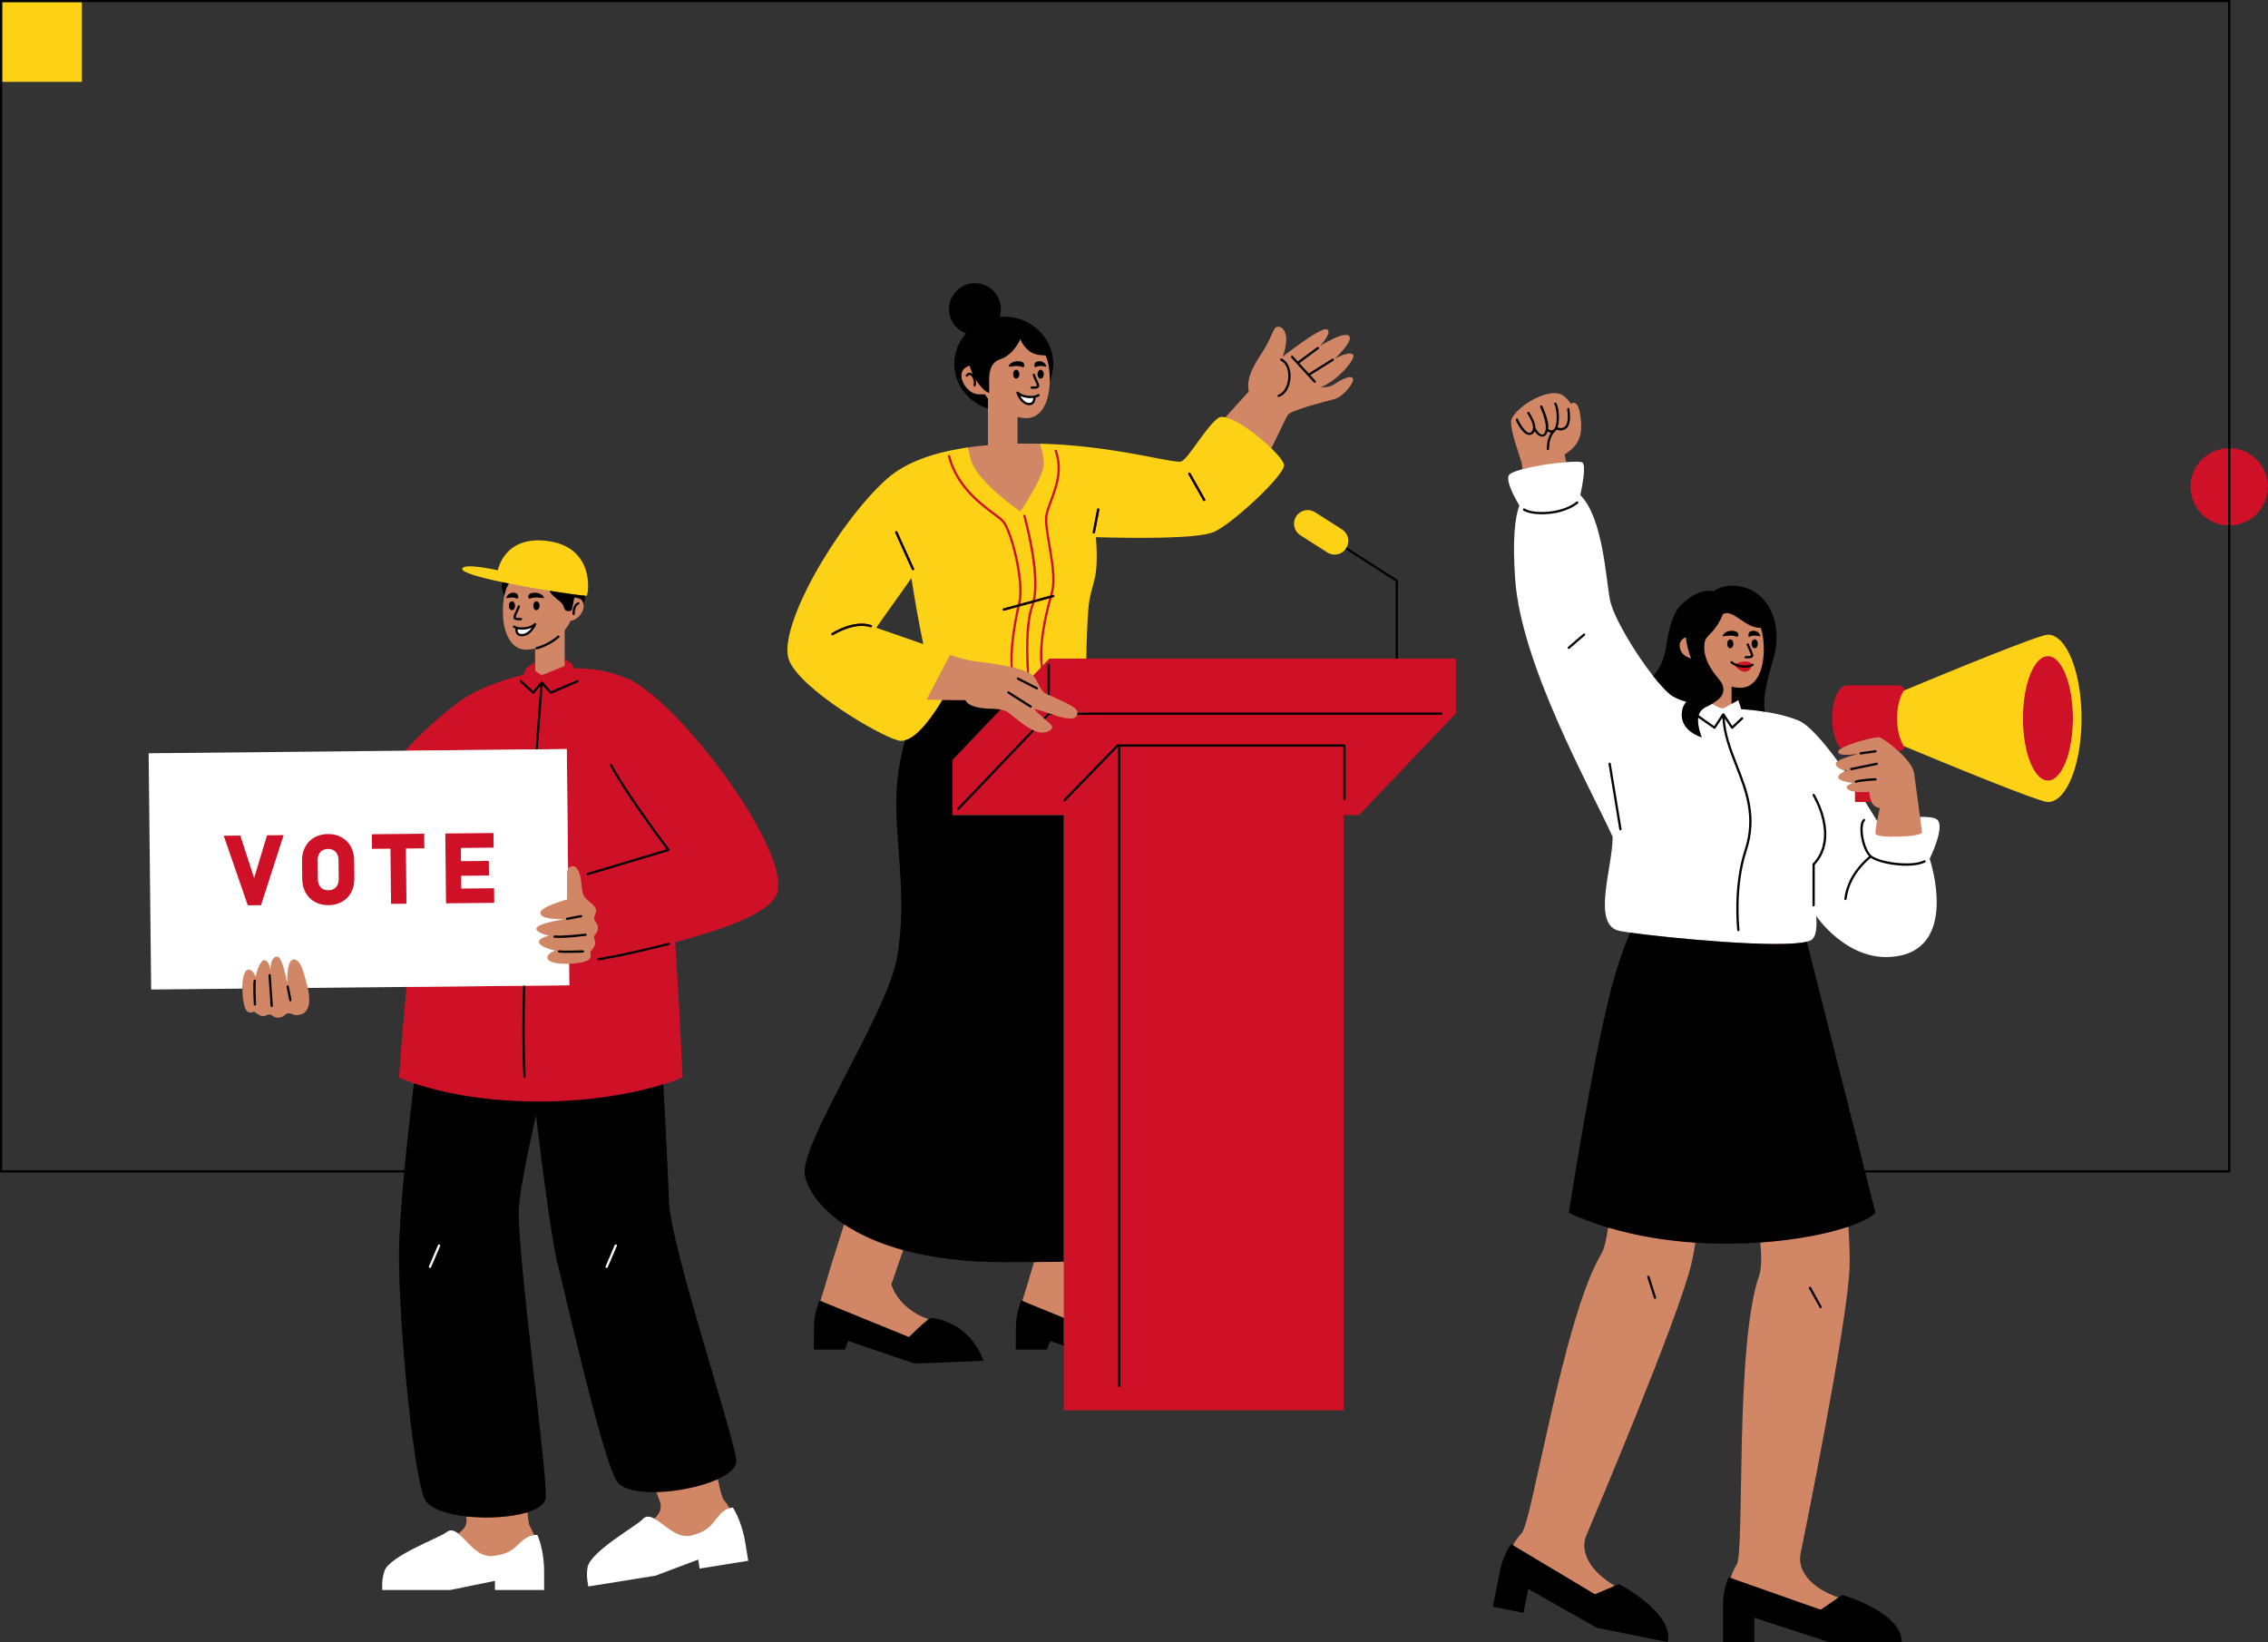
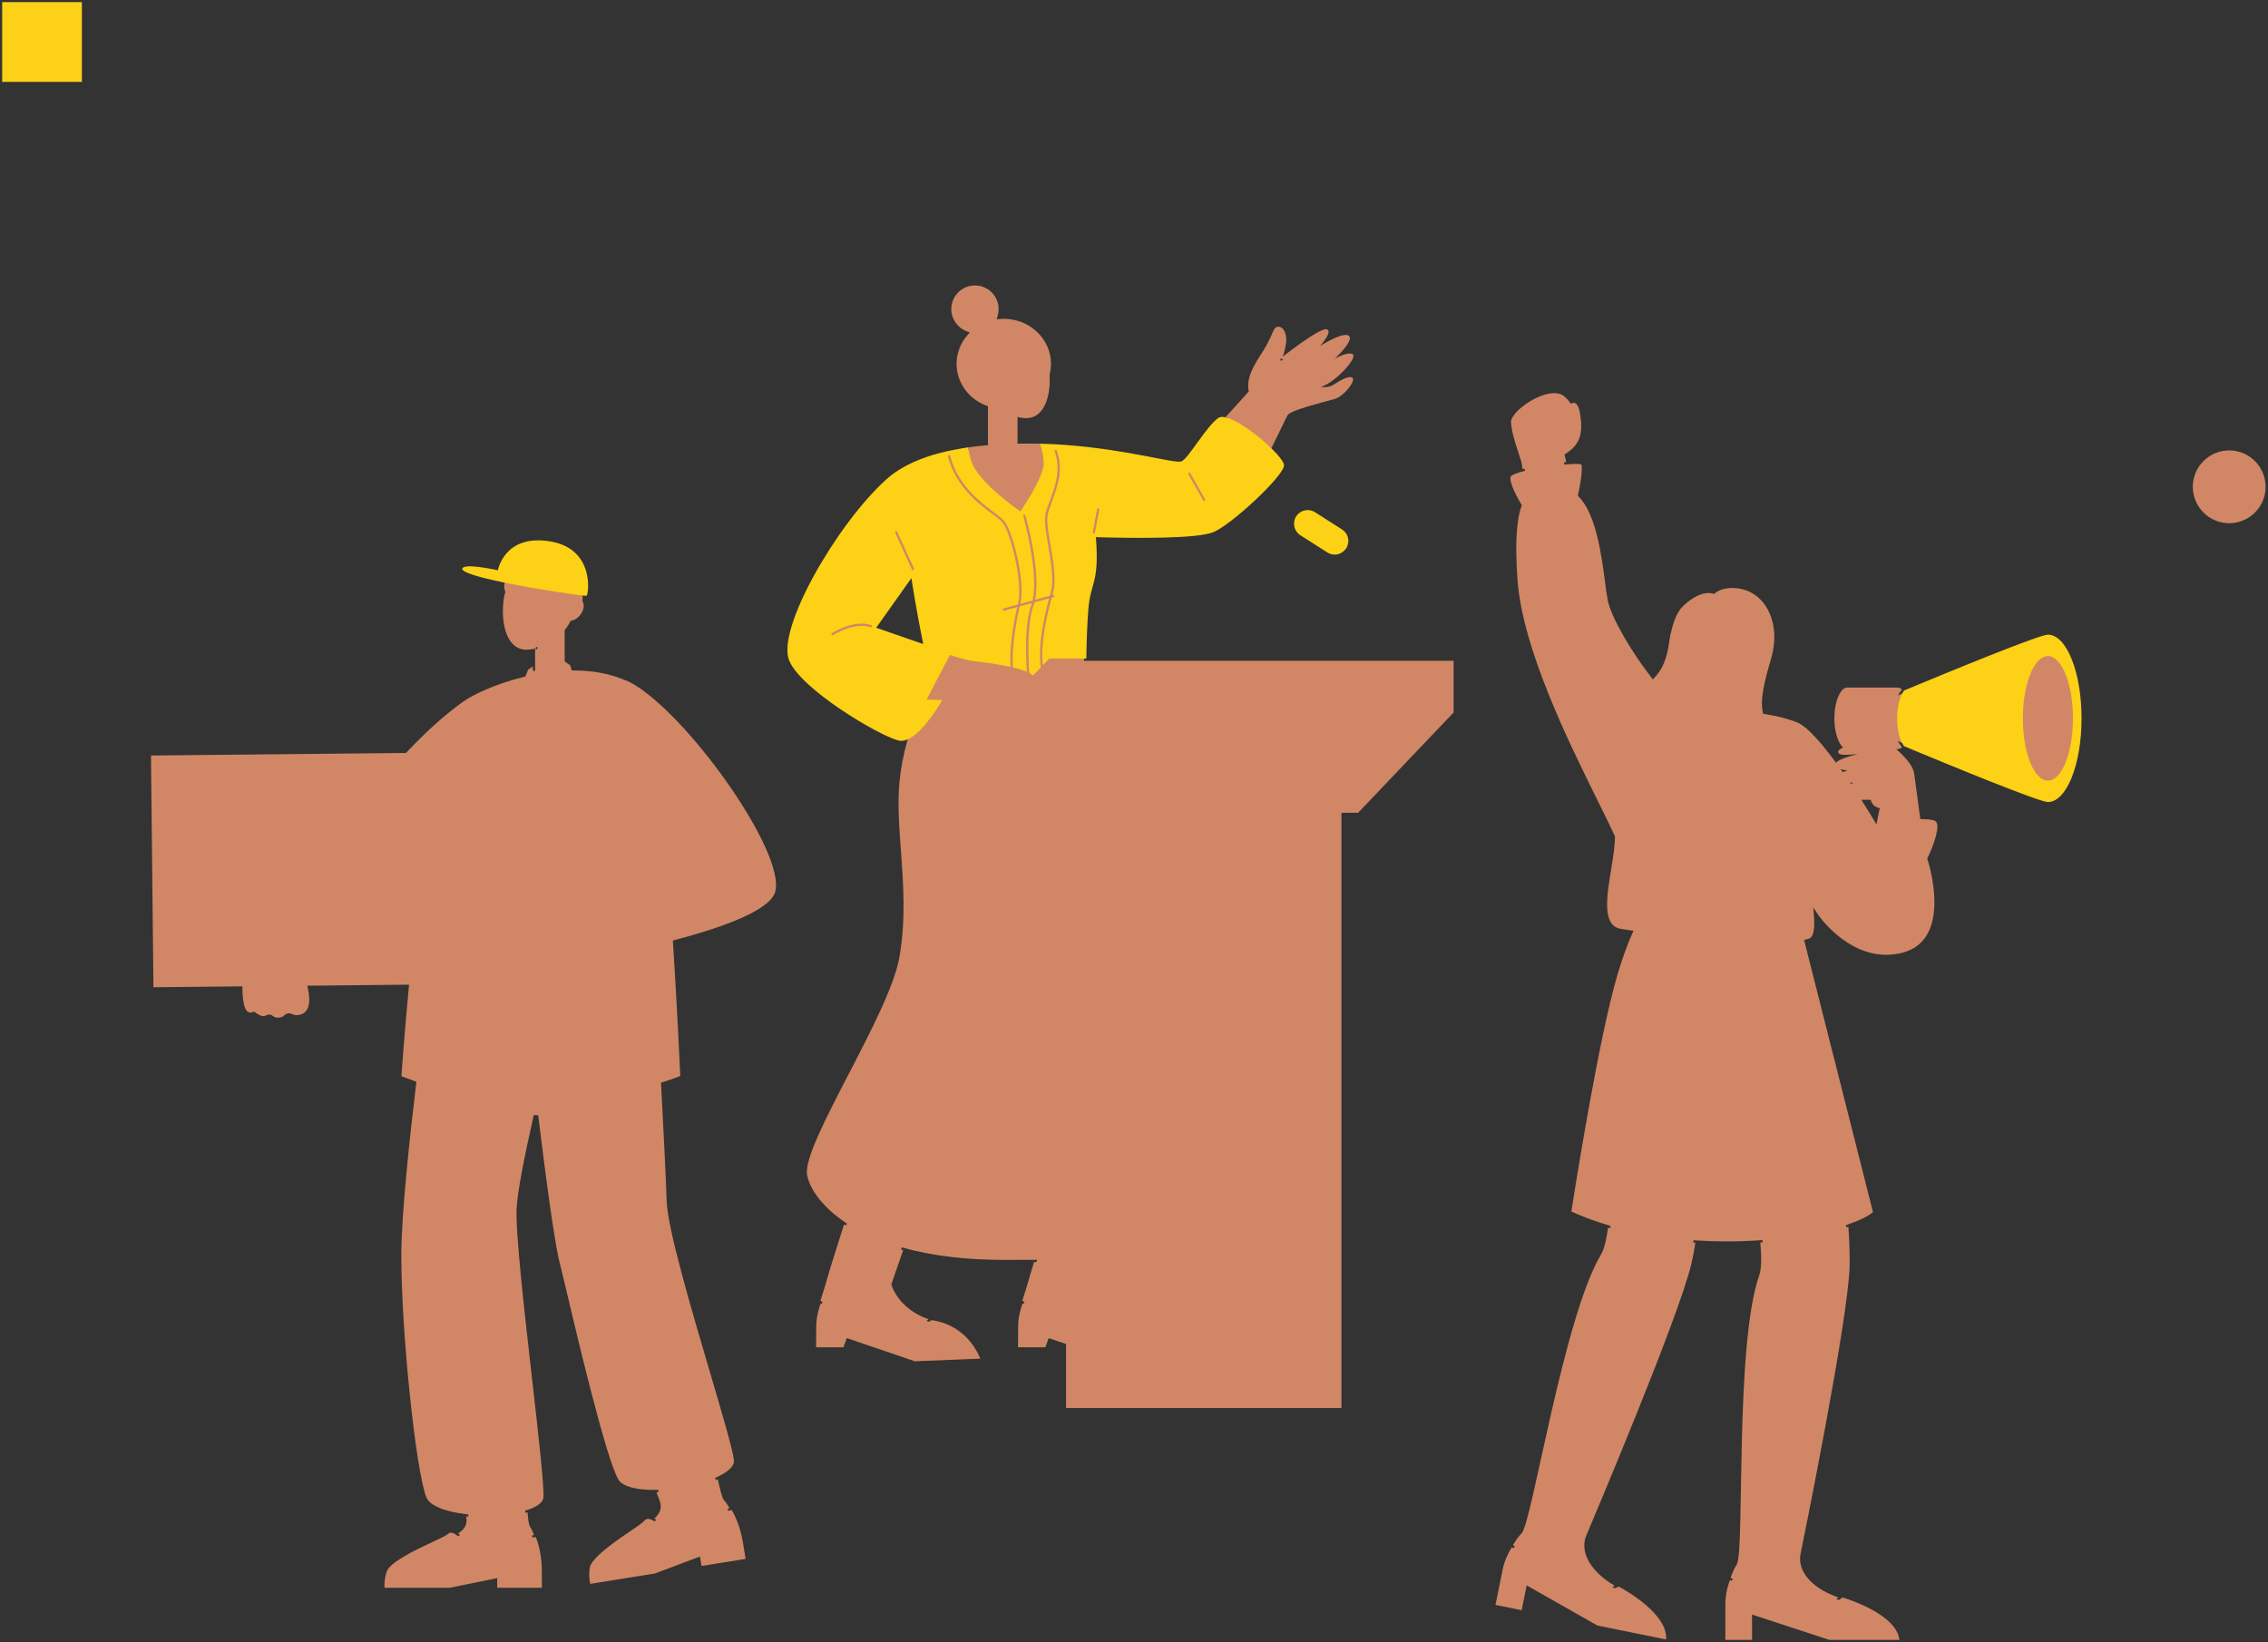
<svg xmlns="http://www.w3.org/2000/svg" height="362.1" preserveAspectRatio="xMidYMid meet" version="1.0" viewBox="701.5 69.0 500.0 362.1" width="500.0" zoomAndPan="magnify">
  <rect x="701.5" y="69.0" width="500.0" height="362.1" fill="#333333" stroke="none" />
  <g id="change1_1">
    <path d="M1200.973,176.323c0,4.425-3.601,8.026-8.025,8.026c-4.426,0-8.026-3.601-8.026-8.026 c0-4.426,3.601-8.026,8.026-8.026C1197.372,168.297,1200.973,171.897,1200.973,176.323z M702.224,86.547h16.832V69.715h-16.832 V86.547z M940.48,214.681h81.482v11.395l-21.057,22.111h-3.675v131.228h-60.709v-14.113l-3.829-1.303l-0.736,2.029h-6.025 c0.01-0.747,0.025-2.294,0.025-4.479c-0.001-2.275,0.648-4.313,0.972-5.187l0.269,0.109l0.141-0.482l-0.465-0.19 c0.454-1.549,1-3.074,1.419-4.633c0.198-0.741,0.63-2.171,1.175-3.925c0.178-0.001,0.349-0.003,0.525-0.004l0.155-0.501 l-0.683,0.004c-2.081,0.013-4.289,0.019-6.671,0.019c-8.245,0-15.662-0.887-22.045-2.635l-0.451-0.124l-0.161,0.466 c0.162,0.046,0.316,0.096,0.48,0.141l-2.609,7.55c0,0,1.314,5.276,8.197,7.685c0.009,0.003,0.016,0.007,0.025,0.01 c-0.145,0.097-0.306,0.218-0.475,0.35c0.098,0.036,0.185,0.077,0.285,0.112l0.236,0.083l0.233-0.13 c0.306-0.206,0.413-0.231,0.417-0.232c7.172,1.069,9.947,6.631,10.684,8.493l-14.416,0.583l-15.012-5.114l-0.736,2.03h-6.025 c0.01-0.747,0.025-2.294,0.025-4.479c-0.001-2.269,0.648-4.311,0.972-5.186l0.27,0.11l0.141-0.483l-0.465-0.19 c0.454-1.549,1.001-3.074,1.419-4.634c0.476-1.779,2.289-7.496,3.811-12.244c0.14,0.093,0.292,0.184,0.436,0.277 c0.013-0.041,0.027-0.084,0.04-0.125l0.114-0.358l-0.313-0.21c-4.58-3.06-7.73-6.948-8.428-10.403 c-0.674-3.335,4.106-12.561,9.167-22.328c4.948-9.55,10.064-19.425,11.174-25.759c1.448-8.257,0.879-16.035,0.327-23.558 c-0.389-5.315-0.757-10.336-0.321-14.955c0.283-3.006,0.866-6.089,1.732-9.164l0.24-0.855l-0.855,0.237 c-0.257,0.071-0.503,0.107-0.732,0.107c-0.184,0-0.361-0.023-0.529-0.068c-4.739-1.289-21.09-11.244-23.68-17.274 c-2.883-6.713,10.381-29.551,21.212-39.385c2.498-2.268,5.939-4.07,10.229-5.356l0.127-0.034c0.854-0.253,1.772-0.492,2.81-0.729 c0.23-0.052,0.873-0.187,0.873-0.187c0.763-0.161,1.535-0.307,2.32-0.438c0,0,0.699-0.12,0.924-0.154l0.212-0.035l0.323-0.035 c0.005-0.001,0.01-0.001,0.014-0.002c-0.053-0.282-0.08-0.458-0.085-0.493c1.435-0.207,2.898-0.368,4.381-0.495v-8.052v-0.532 c-4.144-1.408-6.919-5.14-6.919-9.342c0-2.328,0.866-4.593,2.438-6.379l0.48-0.546l-0.681-0.253 c-2.035-0.757-3.402-2.721-3.402-4.887c0-2.877,2.342-5.219,5.22-5.219s5.219,2.341,5.219,5.219c0,0.521-0.077,1.037-0.229,1.533 l-0.216,0.703l0.732-0.058c0.28-0.022,0.561-0.042,0.847-0.042c5.739,0,10.408,4.454,10.408,9.928c0,0.798-0.113,1.587-0.314,2.361 c0.029,0.502,0.045,1.001,0.036,1.491c-0.077,4.381-1.705,8.119-5.155,8.119c-0.604,0-1.263-0.088-1.944-0.246v5.869 c1.618-0.028,3.235-0.018,4.847,0.019c0.016,0.024,0.114,0.178,0.243,0.505l0.587,0.013l-0.005-0.009 c0.264,0.008,0.526,0.017,0.789,0.027l2.046,0.092c0.529,0.023,1.06,0.047,1.583,0.077l0.002,0.004l0.306,0.046 c8.13,0.587,15.095,1.932,19.703,2.822c2.645,0.511,4.556,0.879,5.532,0.879c0.299,0,0.519-0.033,0.691-0.103 c0.832-0.34,1.932-1.822,3.657-4.212c1.527-2.116,3.259-4.515,4.581-5.426c0.126-0.086,0.31-0.13,0.547-0.13 c0.178,0,0.384,0.025,0.613,0.075l0.282,0.061l0.364-0.401c-0.188-0.06-0.369-0.111-0.541-0.148l5.151-5.681 c-0.828-3.928,2.472-7.458,4.082-10.513c1.123-2.132,1.442-3.466,1.955-3.666c1.368-0.534,2.429,1.202,2.205,3.246 c-0.21,1.917-0.755,3.249-0.755,3.249s8.125-6.419,9.662-6.042c1.537,0.378-1.434,3.696-1.434,3.696s5.058-3.247,6.341-2.263 c1.283,0.984-3.095,5.059-3.095,5.059s3.02-1.719,4.001-0.945c0.982,0.775-3.711,6.078-7.095,7.195c0,0,1.681,0.258,2.992-0.618 c1.311-0.876,3.349-2.049,4.028-1.387c0.679,0.661-1.866,4.058-4.028,4.662s-9.473,2.391-10.262,3.487 c-0.279,0.387-1.672,3.45-3.619,7.345c-0.122-0.119-0.251-0.241-0.379-0.362c-0.023,0.047-0.045,0.091-0.069,0.138l-0.163,0.327 l0.261,0.255c2.063,2.014,2.634,3.081,2.646,3.394c0.065,1.757-11.334,12.798-15.365,14.319c-2.052,0.773-7.508,1.182-15.778,1.182 c-2.95,0-6.255-0.051-9.82-0.151l-0.555-0.016l0.042,0.554c0.499,6.467-0.095,8.593-0.725,10.843 c-0.375,1.342-0.763,2.729-0.944,5.043c-0.283,3.616-0.398,7.88-0.444,10.82L940.48,214.681z M984.119,148.081 c-0.126-0.059-0.275-0.005-0.334,0.12c-0.059,0.126-0.005,0.275,0.12,0.334c0.011,0.005,0.021,0.014,0.032,0.02l0.418-0.331 C984.277,148.176,984.202,148.12,984.119,148.081z M905.701,211.75l-0.175-0.86c-0.722-3.535-1.759-8.922-2.604-14.509l-0.186-1.225 l-8.86,12.492L905.701,211.75z M997.104,186.148l-5.968-3.802c-0.403-0.257-0.869-0.393-1.346-0.393 c-0.863,0-1.656,0.434-2.119,1.161c-0.743,1.167-0.398,2.722,0.768,3.465l5.969,3.802c0.402,0.257,0.867,0.394,1.345,0.394 c0.769,0,1.488-0.362,1.975-0.995l0.154-0.199l0.078-0.147C998.579,188.265,998.212,186.853,997.104,186.148z M1157.762,214.509 c1.379,3.428,2.137,7.995,2.137,12.861c0,9.731-3.168,17.953-6.918,17.953c-1.28,0-13.069-4.59-31.537-12.279l-1.608-0.67 l0.966,1.36c-0.253,0.231-0.519,0.364-0.793,0.395l-0.448,0.05c0.168,0.146,0.336,0.293,0.503,0.447 c1.658,1.522,3.21,3.351,3.423,4.858c0.287,2.027,0.879,6.453,1.298,9.598c0.023,0.172,0.045,0.337,0.067,0.5l0.196-0.002 c2.099,0,2.846,0.267,3.104,0.426c1.229,0.757-0.249,5.187-1.691,8.09l-0.092,0.187l0.066,0.196 c0.037,0.109,3.658,11.031-0.401,17.055c-1.618,2.401-4.281,3.727-7.914,3.94c-0.274,0.016-0.547,0.023-0.815,0.023 c-8.951,0-14.935-8.754-14.994-8.842l-1.065-1.587l0.152,1.905c0.251,3.141-0.249,4.316-0.712,4.749 c-0.082,0.076-0.317,0.229-0.975,0.396l-0.485,0.122l15.188,59.981c-1.063,0.918-2.981,1.863-5.581,2.746l-0.363,0.124l0.025,0.383 c0.003,0.041,0.005,0.08,0.008,0.121c0.16-0.052,0.336-0.102,0.491-0.155c0.22,3.282,0.333,6.317,0.265,8.755 c-0.335,12.02-10.186,60.287-10.813,63.395c-0.627,3.108,1.481,7.193,8.364,9.602c0,0,0.001,0,0.001,0l-0.502,0.343 c0.114,0.042,0.218,0.087,0.335,0.128l0.238,0.084l0.837-0.572c1.646,0.504,11.92,3.861,12.517,9.356h-15.441l-17.041-5.582v5.582 h-5.883v-7.973c0-2.298,0.681-4.354,1.008-5.21l0.454,0.16l0.158-0.474l-0.472-0.167c0.339-1.015,0.783-2.038,1.372-2.973 c1.772-2.814-0.446-48.333,4.938-63.713c0.523-1.495,0.539-4.105,0.251-7.254c0.169-0.012,0.331-0.029,0.499-0.041 c0-0.001,0-0.003,0-0.004l-0.045-0.486l-0.487,0.033c-2.456,0.171-4.952,0.257-7.42,0.257c-2.285,0-4.581-0.074-6.823-0.221 l-0.452-0.029l-0.073,0.447c-0.002,0.015-0.005,0.028-0.007,0.043c0.167,0.012,0.334,0.028,0.501,0.039 c-0.276,1.686-0.57,3.243-0.883,4.595c-2.715,11.714-21.957,57.062-23.189,59.984c-1.232,2.922,0.022,7.344,6.29,11.072 c0,0,0,0,0.001,0l-0.56,0.237c0.104,0.064,0.197,0.129,0.304,0.193l0.218,0.129l0.933-0.394c1.514,0.821,10.915,6.151,10.409,11.656 l-15.134-3.068l-15.593-8.854l-1.109,5.471l-5.766-1.168l1.584-7.813c0.455-2.246,1.533-4.132,2.024-4.908l0.411,0.245l0.25-0.432 l-0.43-0.257c0.534-0.927,1.173-1.841,1.935-2.641c2.296-2.406,9.163-47.459,17.495-61.463c0.709-1.192,1.206-3.306,1.549-5.922 c0.161,0.048,0.325,0.09,0.486,0.137c0.003-0.025,0.007-0.046,0.01-0.071l0.055-0.423l-0.407-0.122 c-2.947-0.881-5.719-1.909-8.243-3.058c0.619-3.971,6.041-38.361,10.181-52.236c1.063-3.567,2.156-6.611,3.248-9.049l0.272-0.606 l-0.659-0.093c-0.907-0.128-1.666-0.245-2.216-0.346c-4.065-0.742-3.034-7.058-2.038-13.166c0.429-2.624,0.833-5.103,0.83-7.128 v-0.109l-0.046-0.1c-0.945-2.047-2.188-4.558-3.625-7.464c-6.668-13.477-16.743-33.844-17.824-49.095 c-0.536-7.555-0.238-12.969,0.885-16.093l0.08-0.222l-0.121-0.203c-1.772-2.976-2.662-5.326-2.321-6.131 c0.008-0.019,0.248-0.475,2.72-1.135l0.413-0.11l-0.045-0.425c-0.003-0.025-0.005-0.044-0.008-0.069 c-0.162,0.04-0.334,0.08-0.489,0.121c-0.079-0.752-0.167-1.329-0.265-1.651c-0.752-2.473-2.156-6.106-2.267-8.707 c-0.111-2.601,8.375-8.321,11.642-5.755c1.245,0.978,1.522,1.74,1.522,1.74s1.485-1.343,2.054,2.155 c0.716,4.401,0.017,6.9-3.422,8.97l0.371,1.696c-0.16,0.013-0.335,0.03-0.502,0.045l0.107,0.488l0.435-0.034 c0.831-0.065,1.54-0.098,2.108-0.098c0.926,0,1.134,0.092,1.143,0.096c0.201,0.221,0.355,1.922-0.672,6.66l-0.059,0.267l0.193,0.193 c3.84,3.84,5.03,12.896,5.818,18.887c0.21,1.596,0.391,2.974,0.587,3.962c0.781,3.941,5.588,11.875,9.593,16.967l0.355,0.453 l0.398-0.416c2.454-2.564,2.947-6.011,3.242-8.069c0.065-0.461,0.122-0.86,0.19-1.174c0.504-2.095,0.979-4.077,2.176-5.751 c0.909-1.169,3.659-3.618,6.273-3.618c0.336,0,0.662,0.041,0.971,0.123l0.241,0.064l0.196-0.155c0.546-0.43,1.765-1.152,3.789-1.152 c0.422,0,0.862,0.032,1.311,0.095c2.581,0.363,4.711,1.748,6.158,4.005c1.975,3.079,2.365,7.318,1.073,11.632 c-2.402,8.02-2.052,10.115-1.795,11.645l0.06,0.355l0.355,0.056c2.859,0.455,5.305,1.093,7.269,1.897 c1.282,0.525,3.789,2.481,8.442,8.813l0.043,0.059c0.073-0.119,0.194-0.238,0.36-0.355c0.854-0.601,2.754-1.143,3.783-1.402 c0.215-0.054,0.378-0.092,0.5-0.12v-0.021c-0.16,0.003-0.324,0.008-0.5,0.018c-1.602,0.092-3.736,0.396-3.687-0.617 c0.009-0.189,0.249-0.409,0.624-0.641c0.133-0.083,0.29-0.167,0.458-0.253l-0.108-0.105c-1.08-1.054-1.806-3.589-1.806-6.31 c0-3.995,1.455-6.779,2.762-6.779h11.226c0.309,0,0.612,0.138,0.906,0.412l-0.904,1.28l1.547-0.587 c18.468-7.688,30.257-12.279,31.537-12.279C1154.719,209.418,1156.461,211.273,1157.762,214.509z M1107.269,238.537l0.498,0.709 c0.148-0.078,0.302-0.151,0.46-0.214c0.201-0.079,0.404-0.147,0.602-0.192c-0.275-0.001-0.538-0.032-0.791-0.079 C1107.76,238.71,1107.501,238.633,1107.269,238.537z M1109.527,241.804c0.194-0.077,0.376-0.136,0.487-0.169 c0.071-0.021,0.123-0.036,0.123-0.036s-0.059-0.005-0.158-0.015c-0.143-0.015-0.375-0.042-0.649-0.083L1109.527,241.804z M1114.89,250.252l0.295,0.503c0.043-0.248,0.089-0.502,0.137-0.756c0.272-1.433,0.6-2.833,0.6-2.833 c-1.009-0.203-1.531-0.699-1.832-1.343c-0.074-0.158-0.133-0.326-0.184-0.5h-2.07l0.487,0.768 C1113.879,248.544,1114.881,250.237,1114.89,250.252z M872.155,266.246c-1.613,3.204-9.191,6.66-21.917,9.996l-0.398,0.104 l0.026,0.41c0.934,14.684,1.51,27.239,1.609,29.463c-0.566,0.229-1.891,0.741-3.878,1.351l-0.374,0.115l0.021,0.39 c0.469,8.803,1.063,20.408,1.227,25.705c0.188,6.016,5.362,23.566,9.521,37.668c2.742,9.301,5.111,17.333,5.315,19.547 c0.11,1.191-1.228,2.489-3.768,3.656l-0.363,0.167l0.083,0.391c0.007,0.032,0.013,0.06,0.02,0.092 c0.154-0.066,0.321-0.127,0.469-0.195c0.538,2.545,0.994,4.215,1.368,4.64c0.452,0.514,0.856,1.109,1.225,1.742 c-0.143,0.042-0.307,0.105-0.477,0.18c0.015,0.026,0.031,0.046,0.046,0.072l0.197,0.338l0.375-0.11 c0.125-0.036,0.235-0.061,0.325-0.075c0.465,0.772,1.862,3.337,2.48,7.188c0.25,1.551,0.474,2.905,0.59,3.601l-9.72,1.563 l-0.336-2.092l-9.945,3.743l-14.269,2.291c-0.187-1.145-0.308-2.026-0.09-3.528c0.323-2.234,5.776-5.944,9.034-8.161 c1.694-1.152,2.594-1.772,2.918-2.159c0.359-0.428,0.684-0.478,0.896-0.478c0.31,0,0.684,0.123,1.144,0.376l0.313,0.172l0.265-0.241 c0.039-0.035,0.068-0.07,0.105-0.105c-0.149-0.095-0.297-0.184-0.441-0.264c1.426-1.3,1.728-2.482,1.122-4.098 c-0.098-0.262-0.325-0.864-0.654-1.743c0.172-0.004,0.351-0.018,0.525-0.025l-0.181-0.483c0,0-0.803,0.016-1.023,0.016 c-3.994,0-6.791-0.813-7.673-2.229c-2.682-4.304-9.28-32.281-11.764-42.813c-0.604-2.557-0.967-4.1-1.063-4.424 c-0.938-3.155-2.627-14.609-4.883-33.123l-0.983-0.05c-2.289,10.116-3.559,16.975-3.772,20.385 c-0.319,5.072,1.653,22.436,3.394,37.755c1.383,12.167,2.688,23.659,2.509,26.156c-0.077,1.086-1.376,2.081-3.655,2.804 l-0.376,0.119l0.028,0.394c0.003,0.036,0.005,0.063,0.008,0.097c0.161-0.046,0.336-0.085,0.491-0.134 c0.121,1.648,0.283,2.74,0.514,3.106c0.364,0.579,0.669,1.231,0.933,1.914c-0.148,0.019-0.319,0.055-0.499,0.102 c0.011,0.028,0.023,0.05,0.034,0.079l0.141,0.365l0.389-0.05c0.127-0.017,0.238-0.022,0.33-0.023c0.337,0.836,1.311,3.59,1.311,7.49 c0,1.571,0.007,2.945,0.01,3.65h-9.844v-2.118l-10.414,2.118h-14.451c-0.002-1.162,0.019-2.052,0.472-3.5 c0.674-2.155,6.648-4.953,10.218-6.625c1.854-0.868,2.839-1.337,3.221-1.667c0.268-0.231,0.526-0.344,0.793-0.344 c0.344,0,0.748,0.185,1.236,0.565l0.282,0.22l0.299-0.196c0.044-0.029,0.078-0.058,0.12-0.087c-0.132-0.118-0.264-0.229-0.394-0.33 c1.576-1.032,2.072-2.125,1.778-3.748c0.167,0.019,0.34,0.029,0.509,0.046c-0.007-0.046-0.008-0.088-0.016-0.135l-0.066-0.366 l-0.369-0.042c-4.796-0.546-8.094-1.919-8.821-3.674c-2.359-5.69-5.623-37.313-5.542-53.709c0.045-8.898,1.804-25.34,3.271-37.565 l0.049-0.402l-0.384-0.131c-1.466-0.497-2.45-0.906-2.915-1.108c0.12-1.705,0.683-9.516,1.63-19.601l0.052-0.553l-22.434,0.227 c0.04,0.169,0.074,0.332,0.111,0.499c0.779,3.455,0.091,5.278-1.428,5.807c-1.612,0.561-1.991-0.275-2.805-0.218 c-0.977,0.068-0.902,0.851-2.112,0.95c-1.21,0.099-1.306-0.551-1.958-0.667c-0.815-0.104-0.897,0.448-1.739,0.308 c-0.842-0.141-1.402-0.731-1.704-0.911c-0.302-0.18-1.369,0.884-2.094-0.892c-0.334-0.819-0.576-2.55-0.583-4.231 c-0.001-0.168,0.004-0.334,0.009-0.5l-19.616,0.198l-0.542-51.086l56.231-0.568l0.146-0.157c4.086-4.379,8.217-8.092,12.278-11.038 c2.341-1.697,7.463-4.084,13.628-5.589l0.249-0.061l0.613-1.509l1.038-0.696l-0.001,0.949l0.501,0v-1.887v-3.024 c-0.681,0.157-1.34,0.246-1.943,0.246c-4.297,0-5.774-5.797-4.938-11.415c0.03-0.203,0.073-0.395,0.114-0.589 c0.053-0.25,0.138-0.47,0.208-0.705c-0.273-0.645-0.343-1.404-0.15-2.019l0.166-0.526l-0.54-0.113 c-6.294-1.314-7.928-2.095-8.352-2.403c0.153-0.043,0.468-0.107,1.069-0.107c2.228,0,6.017,0.849,6.055,0.857l0.51,0.115 l0.093-0.515c0.046-0.252,1.197-6.185,8.398-6.185c0.782,0,1.62,0.071,2.489,0.212c3.295,0.534,5.622,2.056,6.915,4.521 c1.38,2.63,1.146,5.593,0.948,6.469c-0.002,0-0.544-0.04-0.544-0.04l0.002,0.541c0.002,0.405-0.037,0.77-0.098,1.111 c0.172,0.23,0.263,0.52,0.292,0.883c0.008,0.095,0.02,0.185,0.02,0.291c0,1.376-1.361,3.114-2.888,3.231 c-0.352,0.76-0.797,1.451-1.306,2.08v6.289v0.612l1.223,0.867l0.345,1.12l0.37,0c4.314,0,8.136,0.726,11.411,2.156 c0.213,0.062,0.354,0.109,0.499,0.175c0.747,0.338,1.612,0.838,2.569,1.485l0.223,0.142c0.14,0.089,0.28,0.178,0.417,0.275 l0.11,0.105C856.199,230.601,875.731,259.144,872.155,266.246z M819.568,211.971c0.03,0.112,0.131,0.186,0.242,0.186 c0.021,0,0.043-0.003,0.066-0.008c0.028-0.008,0.056-0.02,0.085-0.028l0-0.528c-0.072,0.021-0.143,0.052-0.215,0.071 C819.612,211.7,819.532,211.837,819.568,211.971z M907.263,169.267c0,0.001,0,0.001,0,0.002c0.042-0.012,0.086-0.022,0.128-0.035 C907.349,169.246,907.304,169.255,907.263,169.267z M936.246,167.055c-0.777-0.047-1.569-0.079-2.357-0.115 c0.801,0.041,1.59,0.092,2.37,0.148C936.254,167.077,936.251,167.066,936.246,167.055z" fill="#D18765" />
  </g>
  <g id="change2_1">
-     <path d="M872.602,266.471c-2.035,4.043-12.185,7.62-22.237,10.254c1.037,16.311,1.625,29.821,1.625,29.821 s-1.478,0.654-4.246,1.503c-4.744,3.451-15.739,5.785-28.577,5.785c-13.491,0-22.167-2.833-26.422-6.018 c-2.157-0.732-3.276-1.269-3.276-1.269s0.572-8.442,1.654-19.96l25.666-0.259c-0.013,0.544-0.023,1.076-0.034,1.613 c0.167,0.015,0.334,0.029,0.501,0.043c0.011-0.552,0.022-1.1,0.035-1.66l9.717-0.098l-0.05-4.751 c1.476-0.049,2.908-0.26,3.647-0.546c1.839-0.71,0.842-1.775,1.045-2.074s0.836-0.852,1.037-1.687c0.2-0.835-0.35-0.92-0.188-1.728 c0.161-0.647,0.823-0.738,0.808-1.94c-0.014-1.202-0.808-1.132-0.808-2.102c0-0.809,0.646-1.132,0.323-2.102 c-0.647-1.456-2.587-1.779-2.91-3.719c-0.323-1.455-0.161-2.91-0.808-4.365c-0.636-1.656-1.871-1.469-2.368-0.623l-0.28-26.449 l-6.395,0.065c0.034-0.472,0.068-0.934,0.101-1.389c-0.167-0.014-0.334-0.027-0.5-0.041c-0.034,0.47-0.069,0.946-0.105,1.435 l-28.768,0.291c3.521-3.775,7.714-7.74,12.35-11.101c2.402-1.742,7.606-4.157,13.803-5.67l0.576-1.414l1.943-1.304l-0.001,1.887 l0.001,0.001l1.484,0.954l5.036-2.021v-1.615l1.651,1.17l0.286,0.929c3.999-0.006,7.994,0.617,11.613,2.197 c0.164,0.043,0.332,0.099,0.505,0.177c0.82,0.371,1.709,0.895,2.644,1.527c0.216,0.141,0.435,0.273,0.647,0.422 c0.039,0.027,0.077,0.073,0.116,0.11C855.998,229.837,876.488,258.752,872.602,266.471z M932.82,214.181h89.643v12.095 l-21.343,22.411h-3.389v131.228h-61.709V248.687h-24.546v-12.095l10.63-11.161c0.511,0.096,1,0.245,1.451,0.496 c0.821,0.479,3.246,2.81,5.487,3.949l-0.735,0.772c0.158,0.074,0.315,0.15,0.473,0.224c0.002,0,0.004,0.001,0.006,0.001l0.735-0.772 c0.219,0.094,0.435,0.18,0.646,0.243c1.972,0.595,3.785-0.539,3.162-1.401c-0.246-0.34-0.801-0.827-1.417-1.353l0.854-0.896 c0.029-0.031,0.031-0.071,0.042-0.109h0.9c2.509,0.815,4.797,1.384,5.237,0h2.821c-0.043-0.167-0.08-0.334-0.109-0.502h-2.636 c0-0.013,0.005-0.022,0.005-0.036c0.002-1.049-2.477-2.094-6.073-3.724v-0.712c-0.166-0.029-0.335-0.047-0.502-0.071v0.555 c-0.135-0.062-0.268-0.122-0.406-0.185c-1.285-0.589-1.629-2.78-2.812-3.962l1.718-1.804c-0.053-0.392-0.088-0.793-0.117-1.197 l-0.47,0.388c0,0,0.054,0.551,0.063,0.634l-1.226,1.287c-0.067-0.05-0.134-0.096-0.202-0.138c-0.037-0.023-0.075-0.045-0.115-0.068 l-0.03-0.521l-0.512-0.173c0.019,0.346,0.039,0.684,0.06,1.002c-0.163-0.085-0.338-0.169-0.527-0.251 c-0.019-0.297-0.037-0.608-0.054-0.927l-0.513-0.173l0.021,0.349c-0.583-0.208-1.261-0.409-2.027-0.601 c0-0.009-0.027-0.356-0.027-0.356l-0.319-0.188l-0.193-0.065c0.016,0.35,0.038,0.692,0.074,1.01 c-0.172-0.041-0.341-0.083-0.519-0.122c-0.032-0.331-0.042-0.696-0.054-1.057l-0.518-0.176l0.038,0.606 c-2.122-0.441-4.779-0.838-7.913-1.183c-0.225-0.05-2.646-0.568-4.781-1.309l-0.407-0.141l-5.712,10.925l0.79,0.031 c0.92,0.036,1.793,0.063,2.604,0.083c-1.584,2.581-4.721,7.154-7.456,7.911c-0.258,0.071-0.504,0.107-0.733,0.107 c-0.184,0-0.361-0.023-0.529-0.068c-4.739-1.289-21.09-11.244-23.68-17.274c-2.883-6.713,10.381-29.551,21.212-39.385 c2.498-2.268,5.939-4.07,10.229-5.356l0.127-0.034c0.854-0.253,1.772-0.492,2.81-0.729c0.231-0.053,0.873-0.187,0.873-0.187 c0.763-0.161,1.535-0.307,2.32-0.438c0,0,0.693-0.119,0.924-0.154l0.052-0.008c0.093,0.496,0.265,1.323,0.544,2.327 c1.382,4.966,10.709,11.373,11.105,11.643l0.408,0.279l0.283-0.406c0.226-0.323,5.52-7.955,5.255-11.189 c-0.143-1.747-0.426-2.855-0.659-3.51c0.28,0.008,0.56,0.018,0.838,0.028c0.402,0.015,1.575,0.071,1.575,0.071 c0.799,0.041,1.585,0.091,2.361,0.147c8.131,0.587,15.095,1.932,19.703,2.822c2.645,0.511,4.556,0.879,5.532,0.879 c0.299,0,0.519-0.033,0.691-0.103c0.832-0.34,1.932-1.822,3.657-4.212c1.527-2.116,3.259-4.515,4.581-5.426 c0.126-0.086,0.31-0.13,0.547-0.13c0.178,0,0.384,0.025,0.613,0.075c2.53,0.549,6.982,3.858,9.885,6.693 c2.063,2.014,2.634,3.081,2.646,3.394c0.065,1.757-11.334,12.798-15.365,14.319c-2.051,0.773-7.508,1.182-15.777,1.182 c-2.952,0-6.256-0.051-9.821-0.151l-0.555-0.016l0.043,0.554c0.498,6.467-0.096,8.593-0.726,10.843 c-0.375,1.342-0.763,2.729-0.944,5.043c-0.269,3.419-0.385,7.417-0.437,10.328h-7.89l-0.799,0.838l-0.03-0.351l-0.46,0.38 c0.02,0.378,0.047,0.752,0.087,1.119L932.82,214.181z M905.701,211.75l-0.175-0.86c-0.722-3.535-1.759-8.922-2.604-14.509 l-0.186-1.225l-8.86,12.492L905.701,211.75z M927.317,183.642c-0.137-0.527-0.224-0.835-0.23-0.855 c-0.038-0.133,0.039-0.272,0.172-0.31c0.013-0.004,0.025,0.006,0.039,0.004l-0.456-0.309c-0.225,0.201-0.313,0.482-0.235,0.752 l0.431,1.507L927.317,183.642z M927.645,182.717l-0.07-0.047c0.008,0.028,0.021,0.075,0.038,0.136L927.645,182.717z M816,243.537 h-77v37.946h13c0,0-0.333-4.817,10.333-4.817c10.667,0,11.667,4.817,11.667,4.817h42V243.537z M931.532,227.264l0.872-0.916 c0.013-0.013,0.032-0.011,0.047-0.021v-0.158c-1.015-0.34-2.022-0.673-2.916-0.89C929.837,225.807,930.694,226.55,931.532,227.264z M1152.98,213.636c-3.049,0-5.521,6.149-5.521,13.734s2.472,13.734,5.521,13.734c3.049,0,5.521-6.149,5.521-13.734 S1156.029,213.636,1152.98,213.636z M1087.601,215.409c-0.021-0.058-0.055-0.117-0.1-0.176c-0.012-0.016-0.026-0.031-0.04-0.047 c-0.04-0.045-0.09-0.086-0.149-0.126c-0.028-0.019-0.055-0.038-0.088-0.055c-0.065-0.035-0.147-0.063-0.234-0.089 c-0.042-0.013-0.077-0.028-0.124-0.038c-0.144-0.03-0.308-0.051-0.509-0.051c-0.217,0-0.421,0.019-0.617,0.045 c-0.063,0.008-0.121,0.019-0.182,0.029c-0.134,0.023-0.261,0.049-0.382,0.079c-0.054,0.014-0.107,0.026-0.158,0.041 c-0.146,0.042-0.283,0.086-0.405,0.132c-0.008,0.003-0.018,0.006-0.027,0.009c-0.455,0.174-0.727,0.35-0.727,0.35 s0.091,0.143,0.243,0.336c0.034,0.043,0.068,0.086,0.108,0.135c0.025,0.03,0.054,0.06,0.081,0.09 c0.051,0.057,0.105,0.114,0.164,0.174c0.031,0.031,0.061,0.06,0.093,0.09c0.077,0.073,0.159,0.144,0.247,0.213 c0.02,0.016,0.037,0.032,0.058,0.047c0.109,0.082,0.227,0.158,0.35,0.225c0.03,0.016,0.06,0.029,0.091,0.044 c0.1,0.05,0.203,0.091,0.311,0.126c0.039,0.013,0.077,0.025,0.117,0.035c0.142,0.036,0.287,0.061,0.44,0.061c0,0,0,0,0,0 c0.153,0,0.285-0.022,0.408-0.053c0.035-0.009,0.067-0.02,0.1-0.031c0.088-0.029,0.169-0.064,0.241-0.106 c0.024-0.014,0.05-0.026,0.073-0.041c0.088-0.058,0.167-0.123,0.233-0.193c0.009-0.01,0.015-0.02,0.024-0.029 c0.056-0.063,0.104-0.128,0.146-0.195c0.016-0.026,0.03-0.05,0.044-0.075c0.029-0.052,0.054-0.103,0.076-0.154 c0.011-0.025,0.023-0.049,0.032-0.074c0.022-0.059,0.041-0.115,0.055-0.165c0.039-0.139,0.051-0.236,0.051-0.236 S1087.666,215.588,1087.601,215.409C1087.601,215.409,1087.601,215.409,1087.601,215.409z M1193.198,167.81v0.565h-0.502v-0.565 c-4.592,0.134-8.275,3.889-8.275,8.513s3.683,8.379,8.275,8.513V184.5h0.502v0.336c4.592-0.134,8.275-3.889,8.275-8.513 S1197.79,167.944,1193.198,167.81z M1119.894,220.092h-11.225c-1.804,0-3.262,3.261-3.262,7.279c0,2.981,0.804,5.544,1.956,6.668 c1.906-1.183,7.673-2.72,8.527-2.462c0.527,0.159,2.41,1.431,4.174,3.05c0.502-0.057,0.971-0.346,1.38-0.85c0,0,0-3.822,0-6.407 c0-2.585,0-6.406,0-6.406C1120.988,220.405,1120.46,220.092,1119.894,220.092z M1110.426,243.537v2.286h2.319h1.345 c-0.304-0.65-0.382-1.452-0.506-2.261C1112.556,243.668,1111.38,243.678,1110.426,243.537z M1110.426,235.419 c0.277-0.07,0.496-0.12,0.608-0.145c-0.189,0.001-0.394,0.01-0.608,0.022V235.419z" fill="#CE1126" />
-   </g>
+     </g>
  <g id="change3_1">
-     <path d="M929.459,156.566c0.054,0.05,0.083,0.121,0.08,0.194c-0.015,0.324-0.095,0.769-0.391,1.05 c-0.183,0.175-0.425,0.264-0.72,0.264c-0.09,0-0.187-0.008-0.29-0.025c-0.934-0.147-1.572-0.977-1.943-1.647 c-0.053-0.096-0.037-0.215,0.038-0.294c0.077-0.08,0.195-0.099,0.292-0.051c0.761,0.38,1.822,0.551,2.734,0.445 C929.329,156.488,929.405,156.516,929.459,156.566z M1128.413,249.581c-0.632-0.389-2.003-0.514-3.628-0.498 c0.224,1.683,0.399,3.005,0.449,3.383c0.144,1.084-10.162,1.444-10.263,0.315c-0.045-0.498,0.136-1.65,0.351-2.782 c-0.034-0.057-1.035-1.746-2.577-4.176h-2.319v-2.286c-0.926-0.137-1.641-0.417-1.798-0.896c-0.165-0.505,1.008-0.894,1.386-1.005 c-0.011-0.017-0.023-0.034-0.034-0.051c-0.666-0.069-3.24-0.394-3.24-1.274c0-0.453,0.714-0.974,1.488-1.279 c-0.063-0.09-0.126-0.18-0.189-0.271c-1.04-0.191-1.837-0.73-1.831-1.367c0.002-0.192,0.169-0.385,0.436-0.573 c-3.102-4.221-6.388-8.05-8.656-8.979c-2.337-0.957-5.032-1.556-7.379-1.928c-2.306-0.366-4.276-0.515-5.234-0.571l-0.626-1.994 l-1.505,0.823l-1.825,0.999c-0.233-0.027-0.466-0.054-0.7-0.082l-1.786-0.907c-1.143,0.682-2.483,0.911-2.943,2.496l0.357,0.25 c-0.003,0.024-0.013,0.045-0.012,0.072c0.001,0.047,0.015,0.087,0.019,0.133c0,0-0.001,0-0.001,0c0.032,0.15,0.047,0.3,0.056,0.45 l-0.539-0.378c-0.243,1.892,0.803,4.343,0.803,4.343s-5.423-1.491-4.247-6.235c0.172-0.695,0.489-1.18,0.859-1.585 c-1.562-0.45-2.852-1.001-3.672-1.694c-1.054-0.889-2.337-2.315-3.685-4.028c-4.079-5.185-8.756-13.023-9.495-16.755 c-0.917-4.626-1.528-18.091-6.542-23.106c0.513-2.368,1.31-6.684,0.428-7.201c-0.345-0.202-1.72-0.203-3.535-0.061 c-2.892,0.227-6.896,0.82-9.635,1.552c-1.65,0.441-2.844,0.931-3.052,1.423c-0.579,1.37,1.357,4.911,2.352,6.582 c-0.977,2.719-1.534,7.537-0.913,16.297c1.325,18.693,16.224,45.32,21.494,56.734c0.01,6.804-4.801,19.613,1.619,20.785 c0.555,0.101,1.32,0.22,2.236,0.348c8.87,1.246,32.929,3.524,38.949,2c0.553-0.14,0.972-0.308,1.194-0.516 c0.886-0.828,1.056-2.808,0.869-5.154c0,0,6.456,9.614,16.253,9.039c15.778-0.927,8.76-21.655,8.76-21.655 S1130.586,250.919,1128.413,249.581z M819.979,407.412c0,0-0.282-0.049-0.733,0.008c-0.457,0.058-1.086,0.224-1.775,0.661 c-2.161,1.374-2.675,3.511-7.439,3.971c-3.276,0.316-5.525-3.418-7.534-4.983c-0.913-0.711-1.776-0.974-2.664-0.206 c-1.196,1.035-12.547,5.189-13.589,8.521c-0.54,1.726-0.493,2.709-0.493,4.149h15.001l9.863-2.006v2.006h10.847 c0.001-0.002-0.013-1.867-0.013-4.15C821.45,410.504,819.979,407.412,819.979,407.412z M863.065,401.364 c0,0-0.287-0.004-0.723,0.124c-0.442,0.129-1.037,0.393-1.647,0.934c-1.916,1.699-2.084,3.891-6.715,5.1 c-3.184,0.831-5.996-2.499-8.228-3.725c-1.014-0.557-1.909-0.681-2.664,0.219c-1.017,1.212-11.565,7.114-12.065,10.569 c-0.259,1.79-0.057,2.753,0.172,4.174l14.811-2.379l9.42-3.545l0.318,1.981l10.709-1.721c0.001,0-0.309-1.84-0.671-4.094 C865.008,404.184,863.065,401.364,863.065,401.364z M834.937,348.963c0.096,0.045,0.2,0.067,0.311,0.067 c0.299,0,0.569-0.178,0.689-0.455l2.008-4.689c0.16-0.38-0.018-0.821-0.395-0.982c-0.371-0.161-0.831,0.023-0.987,0.394 l-2.008,4.688C834.395,348.365,834.572,348.806,834.937,348.963z M795.989,348.965c0.096,0.043,0.198,0.065,0.306,0.065 c0.3,0,0.57-0.178,0.69-0.456l2.007-4.688c0.16-0.379-0.017-0.819-0.394-0.982c-0.372-0.161-0.833,0.023-0.988,0.395l-2.005,4.685 c-0.08,0.185-0.082,0.39-0.007,0.576C795.673,348.744,795.814,348.89,795.989,348.965z M816.53,208.976 c0.072,0,0.147-0.003,0.226-0.011c0.983-0.093,1.708-0.848,2.142-1.464c0.053-0.074,0.049-0.173-0.009-0.243 s-0.153-0.093-0.236-0.055c-0.868,0.391-2.065,0.522-2.99,0.331c-0.053-0.012-0.116,0.001-0.162,0.037s-0.074,0.09-0.077,0.148 c-0.022,0.398,0.065,0.721,0.253,0.936C815.862,208.867,816.15,208.976,816.53,208.976z M775.819,257.274 c-0.192-0.363-0.452-0.634-0.793-0.826c-0.35-0.196-0.749-0.29-1.221-0.285c-0.472,0.005-0.869,0.106-1.215,0.31 c-0.337,0.198-0.59,0.474-0.775,0.841c-0.193,0.385-0.289,0.845-0.283,1.367l0.044,4.115c0.006,0.522,0.111,0.98,0.312,1.361 c0.192,0.363,0.451,0.633,0.793,0.826c0.35,0.196,0.749,0.29,1.221,0.285s0.87-0.106,1.215-0.31c0.337-0.198,0.59-0.474,0.775-0.841 c0.193-0.385,0.289-0.845,0.283-1.367l-0.044-4.115C776.126,258.113,776.021,257.655,775.819,257.274z M826.958,281.473l0.05,4.751 l-9.717,0.098l-0.502,0.005l-25.666,0.259l-21.774,0.22c-0.048-0.213-0.082-0.411-0.142-0.636c-1.025-3.886-1.573-5.572-2.93-5.638 c-1.358-0.066-1.48,3.238-1.469,5.164c-0.167-0.791-1.055-5.802-2.203-5.812c-0.937-0.008-1.468,1.183-1.472,2.872 c-0.257-1.155-0.731-2.149-1.401-2.083c-0.774,0.077-1.496,1.923-1.882,3.669c-0.402-0.991-1.034-1.779-1.743-1.543 c-0.876,0.292-1.189,2.188-1.181,4.153l-20.103,0.203l-0.552-52.086l56.517-0.571l28.768-0.291l0.504-0.005l6.395-0.065l0.28,26.449 c-0.134,0.228-0.217,0.501-0.217,0.803c0,1.419,0,5.91,0,5.91s-5.719,1.531-5.881,2.878c-0.162,1.347,3.156,1.486,5.096,1.486 c-0.808,0.162-6.168,1.024-6.006,2.156c0.074,0.587,1.392,1.13,2.787,1.477c-1.181,0.249-2.216,0.715-2.196,1.38 c0.023,0.77,1.831,1.497,3.562,1.889c-1.027,0.394-1.864,1.017-1.676,1.722C822.463,281.255,824.76,281.545,826.958,281.473z M764.028,253.117l-3.658,0.037l-2.845,9.416l-3.043-9.357l-3.658,0.037l5.304,15.341l2.921-0.03L764.028,253.117z M779.624,262.646 l-0.042-3.98c-0.013-1.135-0.262-2.152-0.74-3.023c-0.488-0.89-1.184-1.585-2.067-2.069c-0.873-0.476-1.884-0.712-3.003-0.701 c-1.12,0.011-2.125,0.267-2.988,0.762c-0.873,0.501-1.554,1.21-2.022,2.109c-0.46,0.88-0.687,1.903-0.675,3.038l0.042,3.98 c0.012,1.135,0.261,2.153,0.739,3.024c0.489,0.89,1.184,1.586,2.067,2.067c0.872,0.477,1.882,0.713,3.003,0.701 c1.121-0.011,2.126-0.267,2.988-0.761c0.872-0.5,1.553-1.209,2.023-2.109C779.409,264.803,779.636,263.78,779.624,262.646z M795.05,256.025l-0.034-3.221l-11.535,0.117l0.035,3.22l4.068-0.041l0.128,12.172l3.399-0.034l-0.129-12.172L795.05,256.025z M810.457,268.042l-0.034-3.22l-7.225,0.073l-0.03-2.817l6.137-0.062l-0.035-3.221l-6.136,0.062l-0.031-2.913l7.225-0.073 l-0.034-3.221l-10.624,0.107l0.163,15.393L810.457,268.042z" fill="#FFF" />
-   </g>
+     </g>
  <g id="change4_1">
    <path d="M701.975,69.466h17.581v17.581h-17.581V69.466z M928.882,202.318c0.043-0.119,0.08-0.245,0.118-0.37 l-2.706,0.743c-0.818,3.561-1.886,9.731-1.458,13.465c1.193,0.285,2.23,0.601,3.039,0.951 C927.603,212.876,927.467,206.203,928.882,202.318z M932.796,200.906l-3.229,0.886c-0.064,0.241-0.134,0.476-0.215,0.697 c-1.399,3.844-1.226,10.687-0.951,14.869c0.117,0.061,0.233,0.122,0.336,0.185c0.183,0.113,0.344,0.253,0.495,0.404l1.718-1.804 C930.253,210.936,931.826,204.528,932.796,200.906z M981.782,167.827c1.634,1.595,2.769,3.03,2.796,3.733 c0.085,2.277-11.816,13.345-15.688,14.805c-3.712,1.399-16.516,1.324-25.789,1.063c0.798,10.355-1.185,9.789-1.67,15.964 c-0.27,3.442-0.391,7.495-0.443,10.789h-8.168l-1.416,1.486c-0.571-5.173,1.025-11.477,1.952-14.916l0.411-0.113 c0.133-0.037,0.212-0.175,0.175-0.309c-0.037-0.133-0.175-0.211-0.308-0.175l-0.127,0.035c0.001-0.005,0.003-0.012,0.005-0.017 l0.178-0.657c0.708-2.639,0.007-6.77-0.611-10.414c-0.437-2.574-0.849-5.006-0.649-6.346c0.139-0.928,0.543-2.007,1.01-3.256 c1.151-3.076,2.583-6.903,1.041-11.177c-0.047-0.13-0.192-0.197-0.321-0.151c-0.13,0.047-0.198,0.191-0.151,0.321 c1.478,4.1,0.083,7.832-1.039,10.83c-0.477,1.276-0.89,2.378-1.036,3.357c-0.212,1.42,0.187,3.776,0.65,6.505 c0.61,3.593,1.301,7.666,0.622,10.199l-0.177,0.656c-0.025,0.094-0.055,0.204-0.082,0.304l-3.247,0.891 c1.319-6.348-1.981-18.057-2.132-18.586c-0.038-0.133-0.176-0.212-0.31-0.172c-0.133,0.038-0.21,0.177-0.172,0.31 c0.037,0.13,3.506,12.436,2.064,18.599l-2.725,0.748c0.014-0.058,0.029-0.124,0.043-0.181c1.141-4.66-1.782-16.232-3.722-18.275 c-0.443-0.466-1.164-1.004-2.076-1.685c-2.999-2.238-8.017-5.985-9.705-12.503c-0.035-0.134-0.172-0.214-0.306-0.18 c-0.134,0.035-0.215,0.172-0.18,0.306c1.732,6.69,6.839,10.503,9.891,12.78c0.893,0.667,1.598,1.193,2.012,1.629 c1.835,1.932,4.684,13.379,3.599,17.81c-0.034,0.14-0.071,0.298-0.106,0.45l-3.149,0.864c-0.133,0.037-0.212,0.175-0.175,0.309 c0.03,0.111,0.131,0.184,0.241,0.184c0.022,0,0.045-0.003,0.067-0.009l2.888-0.793c-0.802,3.563-1.798,9.447-1.431,13.193 c-2.457-0.55-5.484-0.98-8.503-1.312c-0.015-0.003-2.618-0.545-4.89-1.333l-5.146,9.843c1.254,0.049,2.417,0.081,3.458,0.1 c-1.619,2.746-5.072,8.01-8.196,8.874c-0.521,0.144-1.034,0.173-1.526,0.039c-4.514-1.227-21.265-11.17-24.008-17.559 c-2.949-6.866,10.387-30.012,21.335-39.952c2.716-2.466,6.311-4.233,10.422-5.465c0.042-0.012,0.086-0.022,0.128-0.035 c0.922-0.273,1.872-0.515,2.841-0.737c0.291-0.067,0.587-0.127,0.882-0.189c0.768-0.162,1.547-0.31,2.339-0.442 c0.31-0.052,0.618-0.107,0.931-0.155c0.181-0.028,0.355-0.063,0.537-0.089c0,0,0.002,0.014,0.003,0.018 c0.014,0.093,0.188,1.219,0.613,2.749c1.349,4.848,10.905,11.364,10.905,11.364s5.42-7.77,5.167-10.863 c-0.244-2.987-0.892-3.992-0.937-4.058c-0.002-0.002-0.008-0.013-0.008-0.013c0.551,0.012,1.097,0.029,1.64,0.05 c0.405,0.015,0.806,0.033,1.206,0.052c0.126,0.006,0.253,0.012,0.379,0.019c0.801,0.041,1.59,0.092,2.37,0.148 c13.894,1.002,24.321,4.198,25.701,3.634c1.56-0.637,5.486-7.755,8.144-9.586c0.363-0.25,0.9-0.274,1.549-0.133 C974.289,161.575,978.842,164.957,981.782,167.827z M898.87,186.467l3.676,8.099c0.041,0.092,0.132,0.147,0.228,0.147 c0.035,0,0.07-0.008,0.104-0.023c0.126-0.057,0.182-0.206,0.125-0.332l-3.676-8.099c-0.057-0.125-0.206-0.181-0.332-0.124 C898.869,186.192,898.813,186.341,898.87,186.467z M893.723,207.12c0.044-0.131-0.027-0.273-0.159-0.317 c-3.841-1.277-8.471,1.658-8.666,1.783c-0.116,0.075-0.15,0.23-0.075,0.347c0.048,0.074,0.128,0.115,0.211,0.115 c0.047,0,0.094-0.013,0.136-0.04c0.046-0.03,4.62-2.93,8.236-1.729C893.537,207.323,893.679,207.251,893.723,207.12z M905.036,210.989c-0.843-4.132-1.816-9.303-2.608-14.534l-7.759,10.938C894.669,207.393,899.82,209.178,905.036,210.989z M943.856,181.387c0.026-0.135-0.063-0.267-0.199-0.293c-0.135-0.024-0.268,0.063-0.294,0.199l-0.964,5.023 c-0.026,0.135,0.063,0.267,0.199,0.293c0.016,0.003,0.032,0.004,0.048,0.004c0.118,0,0.223-0.083,0.246-0.203L943.856,181.387z M967.189,179.084l-3.26-5.768c-0.069-0.121-0.222-0.163-0.342-0.095c-0.121,0.068-0.163,0.222-0.095,0.342l3.26,5.768 c0.046,0.081,0.131,0.127,0.218,0.127c0.042,0,0.084-0.01,0.124-0.032C967.215,179.358,967.257,179.204,967.189,179.084z M997.373,185.726l-5.968-3.802c-1.401-0.893-3.262-0.48-4.155,0.921c-0.893,1.402-0.481,3.262,0.921,4.155l5.968,3.802 c0.501,0.32,1.061,0.472,1.614,0.472c0.91,0,1.786-0.43,2.371-1.19c0.054-0.071,0.121-0.127,0.17-0.203 c0.044-0.069,0.07-0.143,0.108-0.214C999.13,188.294,998.706,186.575,997.373,185.726z M1160.398,227.37 c0,10.192-3.321,18.453-7.418,18.453c-1.883,0-21.212-7.939-31.729-12.317c-0.912-1.292-1.519-3.551-1.519-6.136 c0-2.585,0.606-4.844,1.519-6.135c10.517-4.378,29.846-12.317,31.729-12.317C1157.077,208.918,1160.399,217.179,1160.398,227.37z M1158.501,227.37c0-7.585-2.472-13.734-5.521-13.734c-3.049,0-5.521,6.149-5.521,13.734s2.472,13.734,5.521,13.734 C1156.029,241.104,1158.501,234.955,1158.501,227.37z M822.721,188.345c-10.051-1.63-11.46,6.378-11.46,6.378 s-7.464-1.683-7.84-0.366c-0.234,0.819,3.809,1.943,8.854,2.996c0.463,0.097,0.933,0.193,1.41,0.288 c2.962,0.59,6.145,1.146,8.963,1.598c3.705,0.595,6.768,1.011,7.813,1.088c0.225,0.017,0.358,0.018,0.382,0.001 C831.227,200.069,832.772,189.975,822.721,188.345z" fill="#FCD116" />
  </g>
  <g id="change5_1">
-     <path d="M1192.947,68.964H701.724c-0.139,0-0.251,0.112-0.251,0.251v258.03c0,0.139,0.112,0.251,0.251,0.251h88.883 c-0.652,6.945-1.115,13.41-1.137,17.942c-0.079,16.06,3.161,48.07,5.58,53.903c0.894,2.156,4.729,3.468,9.226,3.98 c4.632,0.527,9.966,0.207,13.523-0.92c2.333-0.74,3.902-1.825,4.004-3.244c0.408-5.684-6.476-54.815-5.903-63.916 c0.25-3.978,1.939-12.251,3.761-20.305c1.678,13.777,3.729,29.27,4.9,33.205c0.503,1.689,9.542,41.999,12.881,47.359 c1.145,1.838,4.666,2.547,8.778,2.457c4.607-0.1,9.949-1.206,13.529-2.851c2.543-1.169,4.201-2.608,4.057-4.157 c-0.525-5.674-14.527-47.286-14.834-57.184c-0.16-5.172-0.725-16.282-1.228-25.716c-5.114,1.567-14.643,3.797-27.481,3.797 c-13.491,0-22.896-2.463-27.518-4.031c-0.723,6.022-1.484,12.787-2.09,19.179h-88.68V87.047V69.466h17.581h473.14v98.344v17.027 v142.158h-80.104l-12.76-50.389c-6.02,1.523-30.079-0.754-38.949-2c-0.985,2.199-2.089,5.145-3.272,9.111 c-4.434,14.864-10.253,52.676-10.253,52.676c2.781,1.288,5.684,2.352,8.651,3.24c6.278,1.879,12.854,2.921,19.261,3.339 c4.949,0.323,9.789,0.277,14.309-0.037c7.829-0.543,14.681-1.881,19.414-3.489c2.828-0.961,4.908-2.016,5.978-3.052l-2.252-8.895 h80.228c0.139,0,0.251-0.112,0.251-0.251V184.836V167.81V69.215C1193.198,69.076,1193.086,68.964,1192.947,68.964z M835.016,348.181 l2.006-4.687c0.054-0.128,0.203-0.186,0.329-0.132c0.127,0.055,0.186,0.202,0.132,0.329l-2.006,4.687 c-0.041,0.095-0.133,0.152-0.23,0.152c-0.033,0-0.067-0.006-0.099-0.02C835.021,348.455,834.962,348.308,835.016,348.181z M796.064,348.181l2.006-4.687c0.054-0.128,0.203-0.186,0.329-0.132c0.127,0.055,0.186,0.202,0.132,0.329l-2.006,4.687 c-0.041,0.095-0.133,0.152-0.23,0.152c-0.033,0-0.067-0.006-0.099-0.02C796.069,348.455,796.01,348.308,796.064,348.181z M922.16,137.155c0,0.585-0.089,1.148-0.252,1.68c0.293-0.023,0.587-0.043,0.886-0.043c6.024,0,10.908,4.669,10.908,10.428 c0,1.362-0.281,2.659-0.778,3.852c0.019-1.076-0.052-2.188-0.217-3.296c-0.133-0.897-0.377-1.703-0.707-2.422 c-1.316-0.023-2.783-0.177-3.861-1.186c-1.341-1.254-1.697-2.382-1.697-2.382s-1.42,3.448-4.497,4.451 c-3.016,0.983-2.286,4.992-2.37,7.332c-0.502,0.084-1.89-1.142-2.999-2.933c0.132,0.484,0.157,1,0.011,1.394 c-0.036,0.103-0.132,0.165-0.234,0.165c-0.029,0-0.058-0.005-0.087-0.016c-0.13-0.048-0.196-0.192-0.149-0.322 c0.236-0.641-0.135-1.833-0.663-2.126c-0.085-0.048-0.309-0.173-0.623,0.232c-0.085,0.108-0.243,0.129-0.352,0.044 c-0.109-0.085-0.129-0.243-0.044-0.352c0.523-0.67,1.058-0.477,1.263-0.362c0.086,0.048,0.168,0.113,0.246,0.187 c-0.28-0.59-0.516-1.215-0.676-1.86c-1.062,0.333-1.812,1-1.812,2.161c0,1.82,1.837,4.159,3.843,4.159c0.275,0,0.788,0,1.326,0 c0.21,0.33,0.437,0.644,0.68,0.944v2.209c-4.311-1.392-7.419-5.282-7.419-9.873c0-2.557,0.966-4.896,2.563-6.71 c-2.175-0.809-3.727-2.898-3.727-5.355c0-3.159,2.56-5.719,5.719-5.719S922.16,133.996,922.16,137.155z M918.308,369.002 l-15.187,0.613l-14.636-4.985l-0.688,1.898h-6.883c0,0,0.032-1.822,0.032-4.978c-0.001-3.155,1.193-5.84,1.193-5.84l0.224,0.092 l19.534,7.968c0,0,2.882-2.941,4.333-3.916c0.311-0.209,0.56-0.333,0.696-0.313C916.019,360.886,918.308,369.002,918.308,369.002z M926.874,355.801l9.148,3.732v6.128l-3.026-1.031l-0.688,1.898h-6.883c0,0,0.032-1.822,0.032-4.978 c-0.001-3.155,1.193-5.84,1.193-5.84L926.874,355.801z M911.476,248.687h24.546v98.479c-2.008,0.038-4.191,0.063-6.555,0.077 c-2.082,0.013-4.291,0.018-6.673,0.018c-8.938,0-16.251-1.029-22.177-2.652c-5.473-1.499-9.759-3.504-13.024-5.685 c-5.408-3.612-8.03-7.696-8.641-10.721c-1.379-6.829,18.084-35.406,20.339-48.271c2.48-14.148-1.043-27.396,0-38.474 c0.31-3.294,0.945-6.399,1.749-9.252c3.123-0.864,6.577-6.128,8.196-8.874c3.097,0.058,5.099,0.011,5.099,0.011 s0.373,1.631,4.76,1.867c1.027,0.055,2.058,0.042,3.011,0.222l-10.63,11.161V248.687z M985.507,152.258 c0.104-1.755-0.525-3.216-1.602-3.723c-0.125-0.059-0.179-0.208-0.12-0.334c0.059-0.125,0.208-0.179,0.334-0.12 c1.263,0.595,2.005,2.246,1.889,4.206c-0.123,2.088-1.121,3.744-2.54,4.217c-0.027,0.009-0.054,0.013-0.08,0.013 c-0.105,0-0.203-0.067-0.238-0.171c-0.044-0.131,0.027-0.273,0.158-0.317C984.7,155.565,985.415,153.801,985.507,152.258z M992.198,145.934l-4.246,3.126l2.075,2.269l5.166-3.235c0.117-0.074,0.272-0.039,0.346,0.079c0.073,0.118,0.038,0.272-0.08,0.346 l-5.089,3.187l1.162,1.27c0.093,0.102,0.086,0.261-0.016,0.354c-0.048,0.044-0.108,0.066-0.169,0.066 c-0.068,0-0.136-0.027-0.185-0.082l-4.994-5.462c-0.093-0.102-0.086-0.261,0.016-0.354c0.102-0.094,0.261-0.087,0.354,0.016 l1.073,1.174l4.289-3.158c0.112-0.083,0.269-0.058,0.351,0.053C992.333,145.695,992.309,145.852,992.198,145.934z M925.534,152.483 c-0.382,0-0.691-0.44-0.691-0.983s0.309-0.983,0.691-0.983c0.382,0,0.691,0.44,0.691,0.983S925.916,152.483,925.534,152.483z M930.918,150.517c0.382,0,0.691,0.44,0.691,0.983s-0.309,0.983-0.691,0.983c-0.382,0-0.691-0.44-0.691-0.983 S930.536,150.517,930.918,150.517z M926.876,149.912c-1.342-0.565-3.158,0.173-3.027-0.177c0.384-1.025,1.969-1.334,2.968-0.949 C927.495,149.047,927.483,150.168,926.876,149.912z M929.878,149.912c-0.461,0.256-0.47-0.865,0.045-1.126 c0.759-0.385,1.963-0.076,2.255,0.949C932.277,150.085,930.897,149.347,929.878,149.912z M930.101,154.078 c0.017-0.022,0.01-0.068,0.001-0.103c-0.074-0.29-0.25-0.665-0.436-1.061c-0.186-0.396-0.378-0.806-0.497-1.191 c-0.041-0.132,0.033-0.273,0.165-0.314c0.134-0.042,0.273,0.033,0.314,0.165c0.109,0.352,0.294,0.746,0.473,1.126 c0.196,0.419,0.382,0.814,0.467,1.149c0.067,0.262-0.013,0.437-0.092,0.537c-0.229,0.291-0.716,0.323-1.188,0.323 c-0.066,0-0.132-0.001-0.197-0.001l-0.171-0.001c-0.139,0-0.251-0.112-0.251-0.251c0-0.139,0.112-0.251,0.251-0.251l0.176,0.001 C929.424,154.21,929.994,154.215,930.101,154.078z M925.991,155.389c-0.083-0.08-0.21-0.092-0.307-0.031 c-0.098,0.061-0.141,0.181-0.105,0.29c0.032,0.097,0.797,2.378,2.521,2.65c0.113,0.017,0.221,0.026,0.324,0.026 c0.365,0,0.666-0.111,0.898-0.332c0.405-0.385,0.469-1,0.471-1.332c0.311-0.076,0.587-0.187,0.806-0.332 c0.115-0.076,0.147-0.231,0.071-0.347c-0.077-0.115-0.232-0.148-0.348-0.071c-0.207,0.137-0.484,0.236-0.801,0.297 c-0.005,0-0.009,0.001-0.014,0.001c-0.017,0.002-0.034,0.006-0.05,0.011C928.346,156.409,926.784,156.146,925.991,155.389z M929.289,156.749c-0.012,0.261-0.072,0.652-0.312,0.88c-0.181,0.173-0.442,0.231-0.798,0.173c-0.838-0.132-1.424-0.906-1.765-1.522 C927.27,156.707,928.367,156.859,929.289,156.749z M1009.185,214.181V197.17l-11.061-7.086c0.054-0.071,0.121-0.127,0.17-0.203 c0.044-0.069,0.07-0.143,0.108-0.214l11.169,7.155c0.072,0.046,0.116,0.125,0.116,0.211v17.148H1009.185z M998.152,233.356v11.786 c0,0.139-0.112,0.251-0.251,0.251c-0.139,0-0.251-0.112-0.251-0.251v-11.535H948.5v140.929c0,0.139-0.112,0.251-0.251,0.251 s-0.251-0.112-0.251-0.251V233.607h-0.003l-11.624,11.984c-0.05,0.051-0.115,0.076-0.18,0.076c-0.063,0-0.126-0.024-0.175-0.071 c-0.099-0.096-0.102-0.256-0.005-0.355l11.698-12.06c0.047-0.049,0.112-0.076,0.18-0.076h50.012 C998.04,233.105,998.152,233.217,998.152,233.356z M1019.467,226.334c0,0.139-0.113,0.251-0.251,0.251h-80.27 c0.046-0.145,0.071-0.312,0.075-0.502h80.195C1019.355,226.083,1019.467,226.195,1019.467,226.334z M932.451,226.169 c0.421,0.141,0.842,0.281,1.258,0.416h-0.9c-0.011,0.038-0.013,0.078-0.042,0.109l-0.854,0.896 c-0.126-0.107-0.254-0.216-0.383-0.326l0.872-0.916c0.013-0.013,0.032-0.011,0.047-0.021V226.169z M932.953,215.551v6.772 c-0.165-0.075-0.333-0.151-0.502-0.228v-6.543c0-0.139,0.112-0.251,0.251-0.251C932.841,215.3,932.953,215.412,932.953,215.551z M912.595,247.148l16.449-17.272c0.161,0.082,0.321,0.157,0.479,0.225l-16.564,17.393c-0.05,0.052-0.116,0.078-0.182,0.078 c-0.062,0-0.124-0.023-0.173-0.069C912.504,247.407,912.5,247.249,912.595,247.148z M966.752,179.331l-3.26-5.768 c-0.068-0.12-0.026-0.274,0.095-0.342c0.12-0.068,0.273-0.026,0.342,0.095l3.26,5.768c0.068,0.12,0.026,0.274-0.095,0.342 c-0.04,0.022-0.082,0.032-0.124,0.032C966.883,179.458,966.798,179.412,966.752,179.331z M885.034,209.048 c-0.083,0-0.163-0.041-0.211-0.115c-0.075-0.117-0.041-0.272,0.075-0.347c0.195-0.125,4.825-3.06,8.666-1.783 c0.132,0.044,0.203,0.186,0.159,0.317s-0.186,0.203-0.317,0.159c-3.616-1.201-8.19,1.699-8.236,1.729 C885.128,209.035,885.081,209.048,885.034,209.048z M902.546,194.566l-3.676-8.099c-0.057-0.126-0.001-0.275,0.125-0.332 c0.126-0.057,0.275-0.001,0.332,0.124l3.676,8.099c0.057,0.126,0.001,0.275-0.125,0.332c-0.034,0.015-0.069,0.023-0.104,0.023 C902.678,194.713,902.587,194.658,902.546,194.566z M942.598,186.609c-0.136-0.026-0.225-0.158-0.199-0.293l0.964-5.023 c0.026-0.136,0.159-0.223,0.294-0.199c0.136,0.026,0.225,0.158,0.199,0.293l-0.964,5.023c-0.023,0.12-0.128,0.203-0.246,0.203 C942.63,186.613,942.614,186.612,942.598,186.609z M933.768,200.639l-0.411,0.113l-0.56,0.154l-3.229,0.886L929,201.948 l-2.706,0.743l-0.547,0.15l-2.888,0.793c-0.022,0.006-0.045,0.009-0.067,0.009c-0.11,0-0.211-0.073-0.241-0.184 c-0.037-0.134,0.042-0.272,0.175-0.309l3.149-0.864l0.551-0.151l2.725-0.748l0.55-0.151l3.247-0.891l0.561-0.154l0.127-0.035 c0.133-0.036,0.271,0.042,0.308,0.175C933.98,200.464,933.901,200.602,933.768,200.639z M928.603,224.991l-4.931-3.112 c-0.117-0.074-0.152-0.229-0.078-0.346c0.074-0.118,0.229-0.153,0.346-0.078l4.931,3.112c0.117,0.074,0.152,0.229,0.078,0.346 c-0.047,0.076-0.129,0.117-0.212,0.117C928.691,225.03,928.645,225.018,928.603,224.991z M929.978,220.968l-4.18-2.134 c-0.123-0.063-0.172-0.214-0.109-0.337c0.063-0.123,0.214-0.172,0.337-0.109l4.18,2.134c0.123,0.063,0.172,0.214,0.109,0.337 c-0.044,0.086-0.132,0.136-0.223,0.136C930.054,220.995,930.015,220.986,929.978,220.968z M1084.746,198.219 c-2.63-0.369-4.448,0.348-5.479,1.16c-3.152-0.836-6.692,2.29-7.779,3.688c-1.254,1.755-1.755,3.845-2.257,5.935 c-0.377,1.733-0.424,5.994-3.305,9.004c1.348,1.713,2.631,3.138,3.685,4.028c0.82,0.692,2.11,1.243,3.672,1.694 c-0.369,0.406-0.687,0.891-0.859,1.585c-1.176,4.744,4.247,6.235,4.247,6.235s-1.047-2.451-0.803-4.343l3.469,2.429 c0.055,0.039,0.124,0.053,0.191,0.041c0.066-0.013,0.125-0.052,0.162-0.109l1.524-2.317c0.21,3.75,1.563,7.25,2.889,10.637 c2.158,5.517,4.391,11.222,2.015,18.46c-2.708,8.251-1.632,17.618-1.621,17.712c0.015,0.127,0.124,0.221,0.249,0.221 c0.01,0,0.02,0,0.03-0.002c0.137-0.016,0.235-0.141,0.219-0.279c-0.011-0.093-1.074-9.35,1.6-17.496 c2.432-7.41,0.166-13.2-2.025-18.799c-1.35-3.449-2.617-6.727-2.847-10.314l1.425,2.177c0.041,0.062,0.107,0.102,0.18,0.111 c0.01,0.002,0.02,0.002,0.03,0.002c0.063,0,0.125-0.024,0.172-0.066l2.199-2.058c0.101-0.095,0.107-0.254,0.012-0.355 c-0.095-0.101-0.254-0.106-0.355-0.012l-1.981,1.854l-1.771-2.705c-0.009-0.013-0.023-0.019-0.033-0.03 c-0.005-0.005-0.01-0.009-0.015-0.014c-0.045-0.04-0.099-0.068-0.16-0.069c-0.002,0-0.004-0.002-0.006-0.002 c-0.007,0-0.01,0.007-0.017,0.007c-0.051,0.004-0.095,0.026-0.134,0.057c-0.013,0.011-0.023,0.018-0.034,0.031 c-0.006,0.007-0.016,0.011-0.021,0.019l-1.801,2.738l-3.425-2.396c0.459-1.585,1.8-1.815,2.943-2.496 c0.083-0.049,0.168-0.094,0.248-0.149c1.099-0.755,2.276-1.532,2.257-2.993c-0.019-1.437-0.923-2.175-1.758-3.264 c-1.62-2.116-2.857-4.558-2.334-7.268c0.319-1.652,2.234-1.784,4.014-6.135c2.35-1.147,4.828,3.15,8.309,3.036 c0.202,0.556,0.361,1.153,0.457,1.801c0.836,5.618-0.641,11.415-4.938,11.415c-0.604,0-1.263-0.088-1.944-0.246v3.793l1.505-0.823 l0.626,1.994c0.958,0.055,2.928,0.204,5.234,0.571c-0.25-1.492-0.567-3.58,1.781-11.419 C1094.809,206.411,1091.299,199.139,1084.746,198.219z M1071.789,211.242c0-0.773,0.591-1.492,1.377-1.769 c0.126,1.579,0.626,3.252,1.13,4.697C1072.843,213.732,1071.789,212.821,1071.789,211.242z M1102.666,357.295l-2.356-4.239 c-0.067-0.121-0.024-0.274,0.097-0.341c0.121-0.067,0.274-0.023,0.341,0.097l2.356,4.239c0.067,0.121,0.024,0.274-0.097,0.341 c-0.039,0.021-0.081,0.032-0.122,0.032C1102.797,357.424,1102.711,357.377,1102.666,357.295z M1120.763,431.035h-16.049 l-16.461-5.392v5.392h-6.883c0,0,0-5.317,0-8.472c0-3.155,1.226-5.84,1.226-5.84l0.422,0.149l19.867,7.007l3.925-2.684l0.824-0.563 C1107.634,420.632,1120.763,424.329,1120.763,431.035z M1066.12,355.169l-1.467-4.622c-0.042-0.132,0.031-0.273,0.163-0.315 c0.133-0.041,0.273,0.031,0.315,0.163l1.467,4.622c0.042,0.132-0.031,0.273-0.163,0.315c-0.025,0.008-0.051,0.012-0.076,0.012 C1066.252,355.344,1066.154,355.276,1066.12,355.169z M1069.209,431.036l-15.729-3.188l-15.062-8.554l-1.071,5.285l-6.746-1.367 c0,0,1.056-5.211,1.683-8.303c0.627-3.092,2.362-5.482,2.362-5.482l0.384,0.23l18.079,10.814l4.38-1.851l0.919-0.388 C1058.408,418.232,1070.541,424.463,1069.209,431.036z M1039.136,164.196c0.931-1.029-0.311-3.073-0.917-4.028 c-0.174-0.274,0.26-0.525,0.433-0.253c0.46,0.724,1.28,2.149,1.329,3.32c0.23,0.7,1.495,2.457,2.103,1.075 c0.341-0.775,0.207-1.71,0.018-2.506c-0.255-1.076-0.634-2.106-1.058-3.125c-0.124-0.298,0.362-0.427,0.484-0.133 c0.576,1.384,1.525,3.428,1.279,5.08c2.385,1.509,2.089-4.308,1.367-5.492c-0.169-0.277,0.265-0.529,0.433-0.253 c0.566,0.928,0.825,3.718,0.261,5.344c0.362,0.095,0.693,0.241,1.109,0.111c1.512-0.471,1.154-3.016,1.02-4.158 c-0.037-0.321,0.465-0.317,0.502,0c0.151,1.276,0.44,3.854-1.105,4.533c-0.388,0.171-0.792,0.213-1.21,0.143 c-0.167-0.029-0.332-0.068-0.492-0.125c-0.007-0.003-0.025-0.008-0.043-0.013c-0.131,0.23-0.289,0.41-0.476,0.534 c-0.005,0.006-0.001,0.013-0.007,0.019c-0.896,0.968-1.161,2.451-1.165,3.729c-0.001,0.323-0.503,0.323-0.502,0 c0.003-1.214,0.239-2.554,0.927-3.586c-0.224-0.03-0.475-0.126-0.751-0.288c-0.027,0.082-0.038,0.169-0.073,0.248 c-0.7,1.592-2.072,0.804-2.767-0.284c-0.104,0.23-0.261,0.435-0.501,0.595c-1.567,1.045-3.177-1.958-3.651-3.052 c-0.127-0.294,0.305-0.55,0.432-0.253C1036.416,162.071,1038.146,165.29,1039.136,164.196z M1082.26,210.934 c0-0.543,0.309-0.983,0.691-0.983c0.382,0,0.691,0.44,0.691,0.983c0,0.543-0.309,0.983-0.691,0.983 C1082.569,211.917,1082.26,211.477,1082.26,210.934z M1088.335,209.951c0.382,0,0.691,0.44,0.691,0.983 c0,0.543-0.309,0.983-0.691,0.983c-0.382,0-0.691-0.44-0.691-0.983C1087.644,210.391,1087.953,209.951,1088.335,209.951z M1081.266,209.169c0.384-1.025,1.969-1.334,2.968-0.949c0.678,0.261,0.666,1.382,0.059,1.126 C1082.951,208.781,1081.135,209.519,1081.266,209.169z M1087.295,209.346c-0.461,0.256-0.47-0.865,0.045-1.126 c0.759-0.385,1.963-0.076,2.255,0.949C1089.695,209.519,1088.315,208.781,1087.295,209.346z M1087.518,213.512 c0.017-0.022,0.01-0.068,0-0.103c-0.074-0.29-0.25-0.665-0.435-1.061c-0.186-0.396-0.378-0.806-0.497-1.191 c-0.041-0.132,0.033-0.273,0.165-0.314c0.133-0.042,0.273,0.033,0.314,0.165c0.109,0.352,0.294,0.746,0.472,1.126 c0.196,0.419,0.382,0.814,0.467,1.15c0.067,0.262-0.013,0.436-0.092,0.537c-0.227,0.29-0.716,0.322-1.189,0.322 c-0.066,0-0.132-0.001-0.196-0.001l-0.17-0.001c-0.139,0-0.251-0.112-0.251-0.251c0-0.139,0.112-0.251,0.251-0.251l0.175,0.001 C1086.839,213.643,1087.411,213.648,1087.518,213.512z M1083.062,215.185c-0.1-0.096-0.104-0.254-0.008-0.355 c0.096-0.1,0.254-0.103,0.354-0.008c0.216,0.207,0.498,0.368,0.804,0.502c1.101,0.482,2.601,0.5,3.389,0.086 c0.044-0.023,0.099-0.04,0.138-0.065c0.117-0.077,0.272-0.044,0.347,0.071c0.076,0.116,0.044,0.271-0.071,0.347 c-0.122,0.081-0.265,0.149-0.419,0.209c-0.417,0.161-0.934,0.246-1.482,0.246c-0.693,0-1.419-0.149-2.053-0.419 C1083.685,215.637,1083.334,215.444,1083.062,215.185z M1049.406,179.635c0.088,0.107,0.072,0.265-0.036,0.353 c-2.052,1.675-5.258,2.394-7.935,2.394c-1.726,0-3.231-0.299-4.068-0.832c-0.117-0.074-0.151-0.23-0.077-0.346 c0.075-0.117,0.23-0.15,0.346-0.077c2.016,1.285,8.293,1.021,11.417-1.528C1049.16,179.512,1049.318,179.527,1049.406,179.635z M1058.488,251.84l-2.376-14.406c-0.023-0.137,0.07-0.265,0.206-0.288c0.139-0.027,0.266,0.07,0.288,0.207l2.376,14.406 c0.023,0.137-0.07,0.265-0.206,0.288c-0.014,0.002-0.028,0.003-0.041,0.003C1058.615,252.05,1058.508,251.963,1058.488,251.84z M1111.682,235.34c-0.123,0-0.231-0.091-0.248-0.216c-0.019-0.137,0.077-0.264,0.214-0.283l3.288-0.458 c0.136-0.019,0.264,0.076,0.283,0.214c0.019,0.137-0.077,0.264-0.214,0.283l-3.288,0.458 C1111.705,235.339,1111.694,235.34,1111.682,235.34z M1109.573,238.302l5.628-1.154c0.136-0.028,0.268,0.06,0.296,0.195 c0.028,0.136-0.06,0.268-0.195,0.296l-5.628,1.154c-0.018,0.003-0.034,0.005-0.051,0.005c-0.117,0-0.221-0.082-0.245-0.2 C1109.35,238.462,1109.437,238.33,1109.573,238.302z M1114.964,240.569c0.127-0.007,0.253,0.106,0.257,0.244 c0.003,0.138-0.106,0.254-0.244,0.257c-0.027,0.001-2.728,0.075-4.271,0.491c-0.022,0.008-0.044,0.01-0.066,0.01 c-0.11,0-0.212-0.073-0.242-0.186c-0.036-0.134,0.043-0.271,0.177-0.307C1112.177,240.646,1114.851,240.572,1114.964,240.569z M1101.147,259.401c5.566-5.889,0.026-14.913-0.03-15.003c-0.073-0.118-0.038-0.272,0.08-0.346c0.118-0.074,0.272-0.038,0.346,0.079 c0.059,0.094,5.757,9.369,0.038,15.541v8.912c-0.001,0.139-0.113,0.251-0.252,0.251c-0.139,0-0.251-0.112-0.251-0.251v-9.011 C1101.078,259.509,1101.103,259.447,1101.147,259.401z M1108.101,267.152c0.59-5.168,4.479-8.578,5.463-9.363 c-1.131-1.165-1.862-3.707-1.922-5.653c-0.026-0.86,0.06-1.996,0.624-2.526c0.101-0.095,0.26-0.09,0.354,0.011 c0.095,0.101,0.09,0.26-0.011,0.355c-0.329,0.309-0.498,1.091-0.466,2.145c0.059,1.915,0.823,4.564,1.954,5.504 c1.665,1.383,8.754,2.478,11.569,1.053c0.123-0.062,0.274-0.013,0.337,0.111c0.062,0.123,0.013,0.274-0.111,0.337 c-1.038,0.524-2.543,0.742-4.152,0.742c-3.048,0-6.449-0.784-7.791-1.744c-0.754,0.586-4.76,3.927-5.35,9.084 c-0.014,0.128-0.122,0.223-0.248,0.223c-0.01,0-0.019,0-0.029-0.001C1108.184,267.414,1108.085,267.29,1108.101,267.152z M1047.193,211.625l3.356-2.898c0.104-0.09,0.263-0.079,0.354,0.026c0.091,0.105,0.079,0.264-0.026,0.354l-3.356,2.898 c-0.048,0.041-0.106,0.061-0.164,0.061c-0.07,0-0.14-0.029-0.19-0.087C1047.076,211.874,1047.088,211.715,1047.193,211.625z M813.686,197.641c-0.446,0.747-0.785,1.61-0.992,2.587c-0.504-0.783-0.716-1.93-0.419-2.874 C812.738,197.45,813.209,197.545,813.686,197.641z M833.163,280.523c-0.02-0.137,0.075-0.264,0.212-0.284 c0.05-0.007,5.144-0.759,15.504-3.389c0.133-0.036,0.271,0.047,0.305,0.181c0.034,0.134-0.047,0.271-0.181,0.305 c-10.39,2.638-15.505,3.393-15.556,3.4c-0.012,0.001-0.024,0.002-0.036,0.002C833.288,280.738,833.181,280.648,833.163,280.523z M830.828,261.774c-0.04-0.133,0.036-0.272,0.168-0.312l17.449-5.22c-1.409-1.881-9.292-12.483-12.445-18.416 c-0.065-0.122-0.019-0.274,0.104-0.339c0.122-0.066,0.274-0.019,0.339,0.104c3.434,6.458,12.528,18.515,12.619,18.636 c0.049,0.066,0.064,0.151,0.038,0.229c-0.025,0.078-0.088,0.139-0.166,0.163l-17.794,5.323c-0.024,0.008-0.048,0.011-0.072,0.011 C830.96,261.953,830.86,261.883,830.828,261.774z M819.752,203.523c-0.382,0-0.691-0.44-0.691-0.983s0.309-0.983,0.691-0.983 c0.382,0,0.691,0.44,0.691,0.983S820.134,203.523,819.752,203.523z M813.677,202.54c0-0.543,0.309-0.983,0.691-0.983 c0.382,0,0.691,0.44,0.691,0.983s-0.309,0.983-0.691,0.983C813.986,203.523,813.677,203.083,813.677,202.54z M821.437,200.775 c0.131,0.35-1.685-0.389-3.027,0.177c-0.607,0.256-0.619-0.865,0.059-1.126C819.468,199.441,821.053,199.75,821.437,200.775z M813.108,200.775c0.292-1.025,1.496-1.334,2.255-0.949c0.515,0.261,0.506,1.382,0.045,1.126 C814.389,200.386,813.009,201.125,813.108,200.775z M815.62,203.953c-0.186,0.396-0.361,0.77-0.435,1.06 c-0.009,0.035-0.016,0.082,0.001,0.103c0.107,0.137,0.678,0.131,0.986,0.128l0.175-0.001c0.139,0,0.251,0.112,0.251,0.251 c0,0.139-0.112,0.251-0.251,0.251l-0.17,0.001c-0.065,0.001-0.131,0.002-0.197,0.002c-0.473,0-0.962-0.031-1.189-0.322 c-0.079-0.1-0.159-0.275-0.092-0.537c0.086-0.335,0.271-0.731,0.467-1.149c0.179-0.381,0.363-0.774,0.473-1.127 c0.041-0.132,0.18-0.207,0.314-0.165c0.132,0.041,0.206,0.182,0.165,0.314C815.999,203.147,815.806,203.557,815.62,203.953z M815.448,208.85c0.247,0.284,0.612,0.427,1.087,0.427c0.08,0,0.163-0.005,0.25-0.012c1.892-0.18,2.873-2.461,2.914-2.558 c0.046-0.11,0.009-0.236-0.089-0.304c-0.097-0.067-0.229-0.057-0.315,0.025c-0.87,0.832-2.667,1.071-3.777,0.761 c-0.016-0.008-0.033-0.014-0.051-0.018c-0.008-0.002-0.016-0.003-0.024-0.004c-0.183-0.057-0.346-0.129-0.479-0.217 c-0.115-0.077-0.271-0.044-0.347,0.071s-0.045,0.271,0.071,0.347c0.129,0.086,0.278,0.159,0.443,0.221 C815.099,207.899,815.103,208.455,815.448,208.85z M815.622,207.729c0.938,0.194,2.155,0.088,3.112-0.344 c-0.42,0.596-1.097,1.295-1.997,1.38c-0.429,0.042-0.734-0.041-0.911-0.243C815.63,208.298,815.609,207.961,815.622,207.729z M829.247,201.98c0.024,0.135-0.064,0.264-0.198,0.29c-0.025,0.006-0.842,0.232-0.842,2.079c0.002,0.14-0.111,0.252-0.249,0.252 c-0.139,0-0.251-0.112-0.251-0.251c0-2.32,1.198-2.563,1.249-2.572C829.094,201.754,829.222,201.844,829.247,201.98z M819.746,211.664c1.685-0.45,3.353-1.337,4.697-2.496c0.104-0.09,0.263-0.079,0.354,0.026c0.091,0.105,0.079,0.263-0.026,0.354 c-1.4,1.208-3.138,2.132-4.895,2.601c-0.023,0.005-0.045,0.008-0.066,0.008c-0.111,0-0.212-0.074-0.242-0.186 C819.532,211.837,819.612,211.7,819.746,211.664z M830.155,202.323c-0.08-0.988-0.601-1.445-2.035-1.571 c-0.002-0.016-0.005-0.031-0.006-0.046c-0.173,1.146-0.436,2.234-0.52,2.601c-0.149,0.654-1.527,0.569-1.691-0.16 c-0.164-0.728-0.376-1.042-1.191-1.732c-0.641-0.534-1.777-1.333-2.063-2.178c3.705,0.595,6.768,1.011,7.813,1.088 C830.464,200.984,830.389,201.689,830.155,202.323z M817.291,286.322c-0.185,7.7-0.188,14.705,0.106,20.077 c0.008,0.138-0.098,0.257-0.237,0.264c-0.004,0-0.009,0-0.014,0c-0.132,0-0.243-0.103-0.25-0.237 c-0.294-5.379-0.292-12.392-0.107-20.099L817.291,286.322z M819.557,234.208c0.505-6.971,0.919-12.095,1.073-13.967l-1.379,1.619 c-0.044,0.052-0.108,0.084-0.176,0.088c-0.069,0.007-0.135-0.02-0.185-0.066l-2.714-2.508c-0.102-0.094-0.108-0.253-0.014-0.354 c0.094-0.103,0.252-0.108,0.354-0.014l2.522,2.33l1.715-2.013c0.005-0.006,0.015-0.004,0.021-0.01 c0.029-0.028,0.065-0.036,0.103-0.048c0.023-0.007,0.039-0.029,0.063-0.03c0.005,0,0.007,0.005,0.012,0.005 c0.005,0,0.008-0.005,0.013-0.004c0.05,0.004,0.086,0.035,0.123,0.063c0.013,0.01,0.031,0.006,0.042,0.019l1.879,2.079l5.694-2.437 c0.126-0.055,0.275,0.004,0.329,0.132c0.055,0.127-0.004,0.274-0.132,0.329l-5.858,2.508c-0.032,0.013-0.066,0.019-0.099,0.019 c-0.069,0-0.137-0.029-0.186-0.083l-1.611-1.783c-0.138,1.673-0.562,6.899-1.086,14.121L819.557,234.208z M765.159,286.427 l0.606,3.014c0.027,0.136-0.061,0.268-0.196,0.295c-0.016,0.003-0.033,0.005-0.049,0.005c-0.117,0-0.222-0.082-0.246-0.201 l-0.606-3.014c-0.027-0.136,0.061-0.268,0.196-0.295C764.999,286.204,765.132,286.292,765.159,286.427z M761.194,283.98l0.458,6.776 c0.009,0.139-0.095,0.258-0.233,0.267c-0.006,0.001-0.012,0.001-0.017,0.001c-0.131,0-0.241-0.101-0.25-0.234l-0.458-6.776 c-0.009-0.139,0.095-0.258,0.233-0.267C761.068,283.734,761.185,283.842,761.194,283.98z M757.913,285.273 c-0.145,0.695-0.025,3.953,0.034,5.15c0.007,0.138-0.1,0.256-0.238,0.263c-0.005,0.001-0.009,0.001-0.013,0.001 c-0.133,0-0.244-0.104-0.25-0.239c-0.009-0.178-0.212-4.378-0.024-5.278c0.028-0.135,0.16-0.225,0.297-0.194 C757.854,285.004,757.941,285.137,757.913,285.273z M826.481,271.318l3.076-0.585c0.136-0.023,0.267,0.064,0.293,0.199 c0.026,0.136-0.063,0.267-0.2,0.293l-3.076,0.585c-0.015,0.003-0.031,0.005-0.047,0.005c-0.118,0-0.223-0.084-0.246-0.204 C826.255,271.475,826.344,271.344,826.481,271.318z M830.637,275.324c-0.171,0.02-3.705,0.452-5.97,0.452 c-0.347,0-0.665-0.01-0.936-0.034c-0.138-0.012-0.24-0.133-0.228-0.271c0.012-0.138,0.13-0.236,0.271-0.228 c1.986,0.174,6.754-0.412,6.802-0.417c0.137-0.024,0.263,0.081,0.279,0.218C830.872,275.182,830.774,275.307,830.637,275.324z M829.998,278.502c0.139,0.003,0.256,0.102,0.261,0.24c0.006,0.139-0.101,0.255-0.24,0.262c-0.118,0.004-1.97,0.082-3.488,0.082 c-0.806,0-1.518-0.022-1.827-0.088c-0.135-0.029-0.222-0.163-0.192-0.298c0.029-0.136,0.161-0.219,0.298-0.193 C825.499,278.655,828.789,278.553,829.998,278.502z" />
-   </g>
+     </g>
</svg>